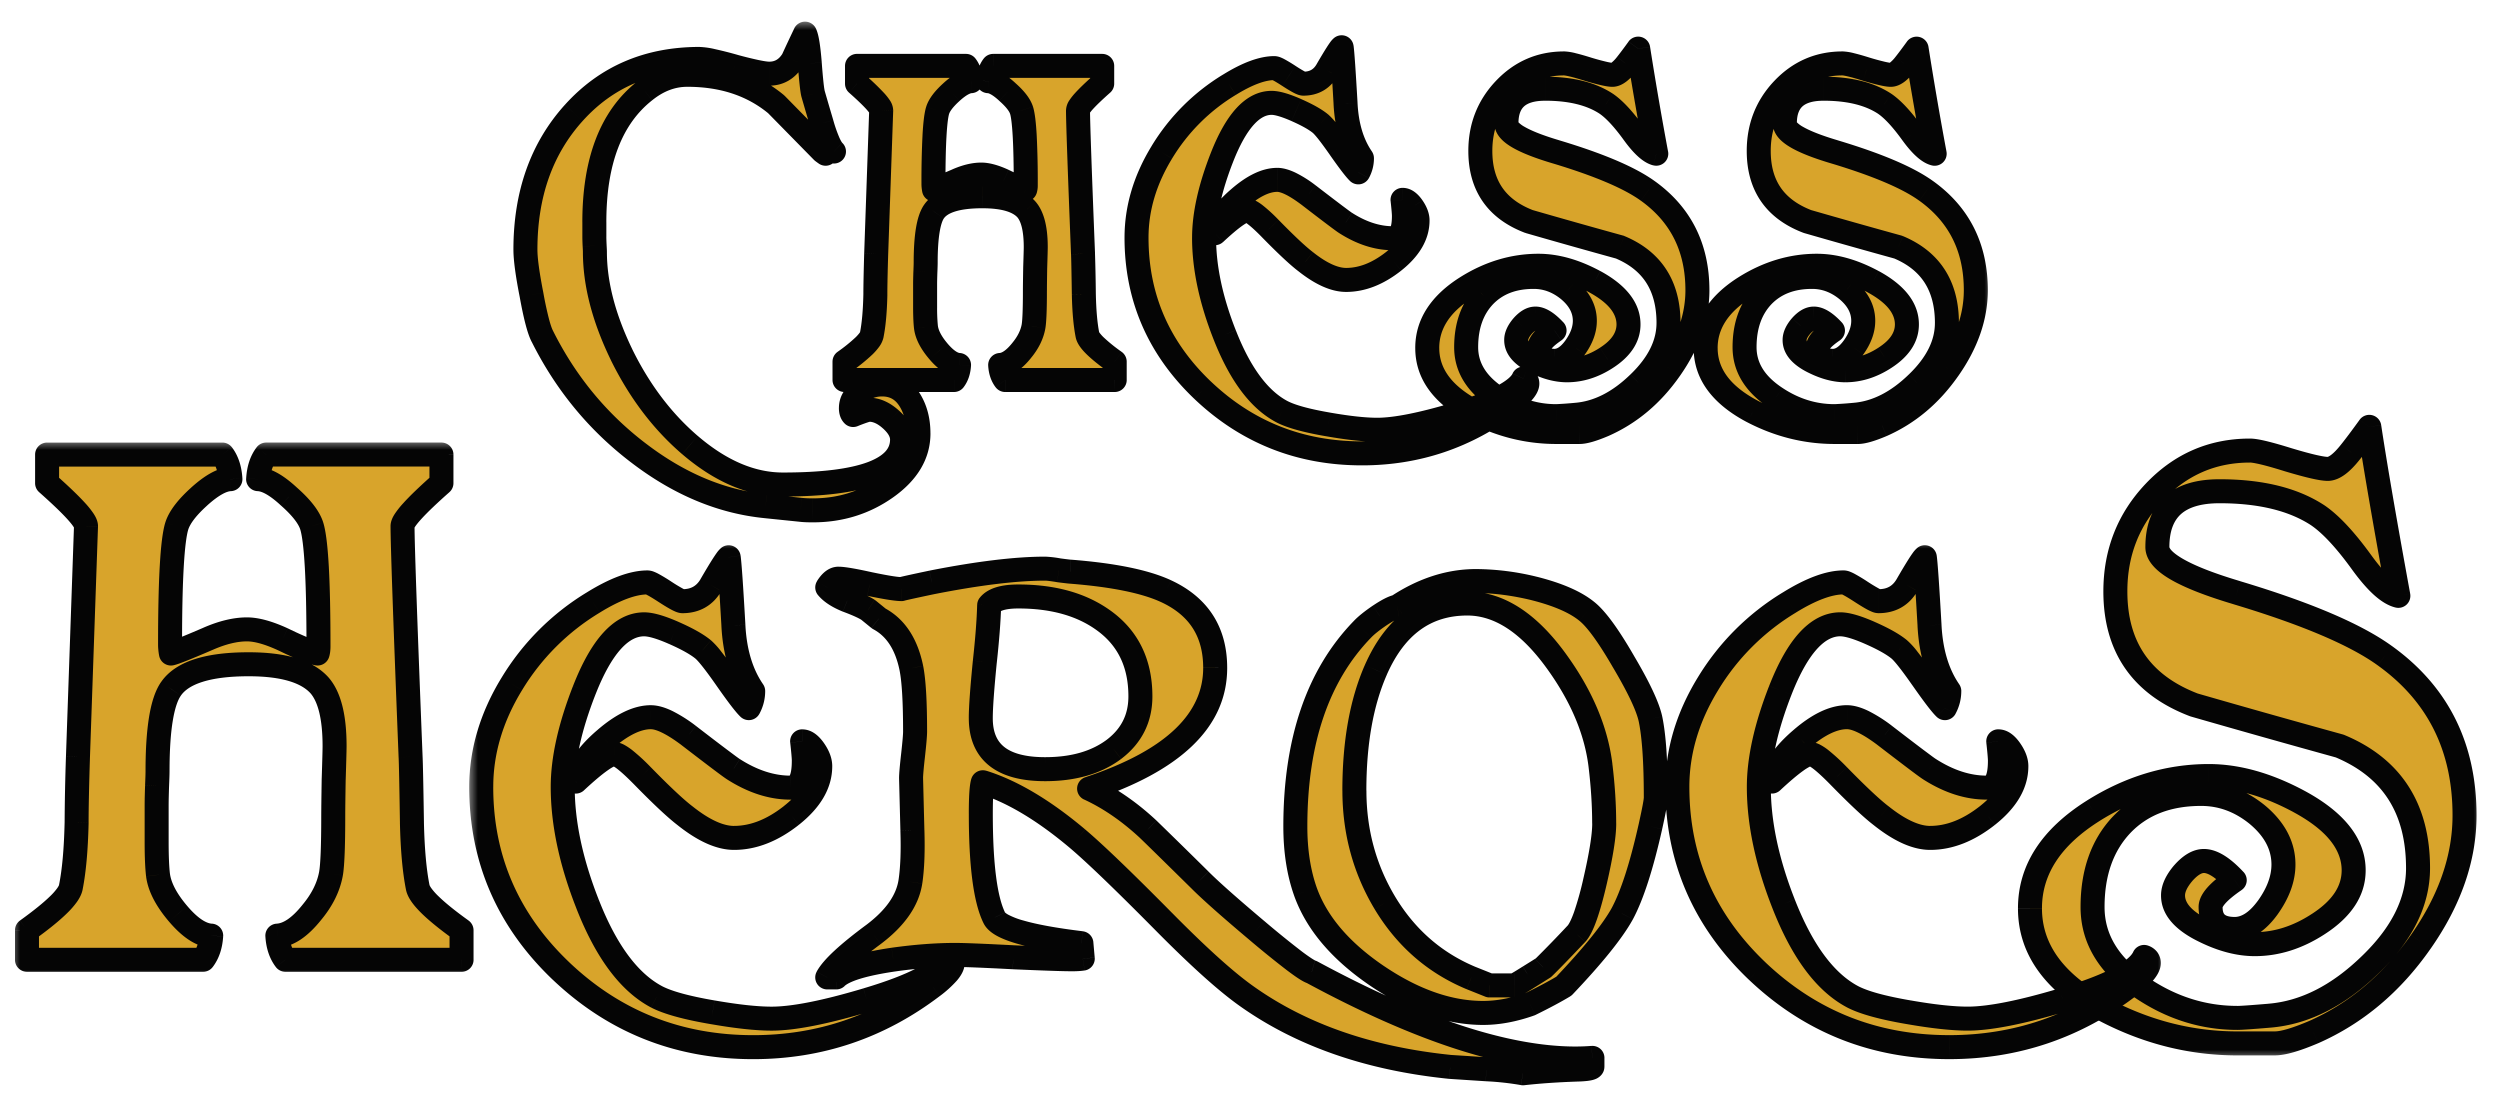
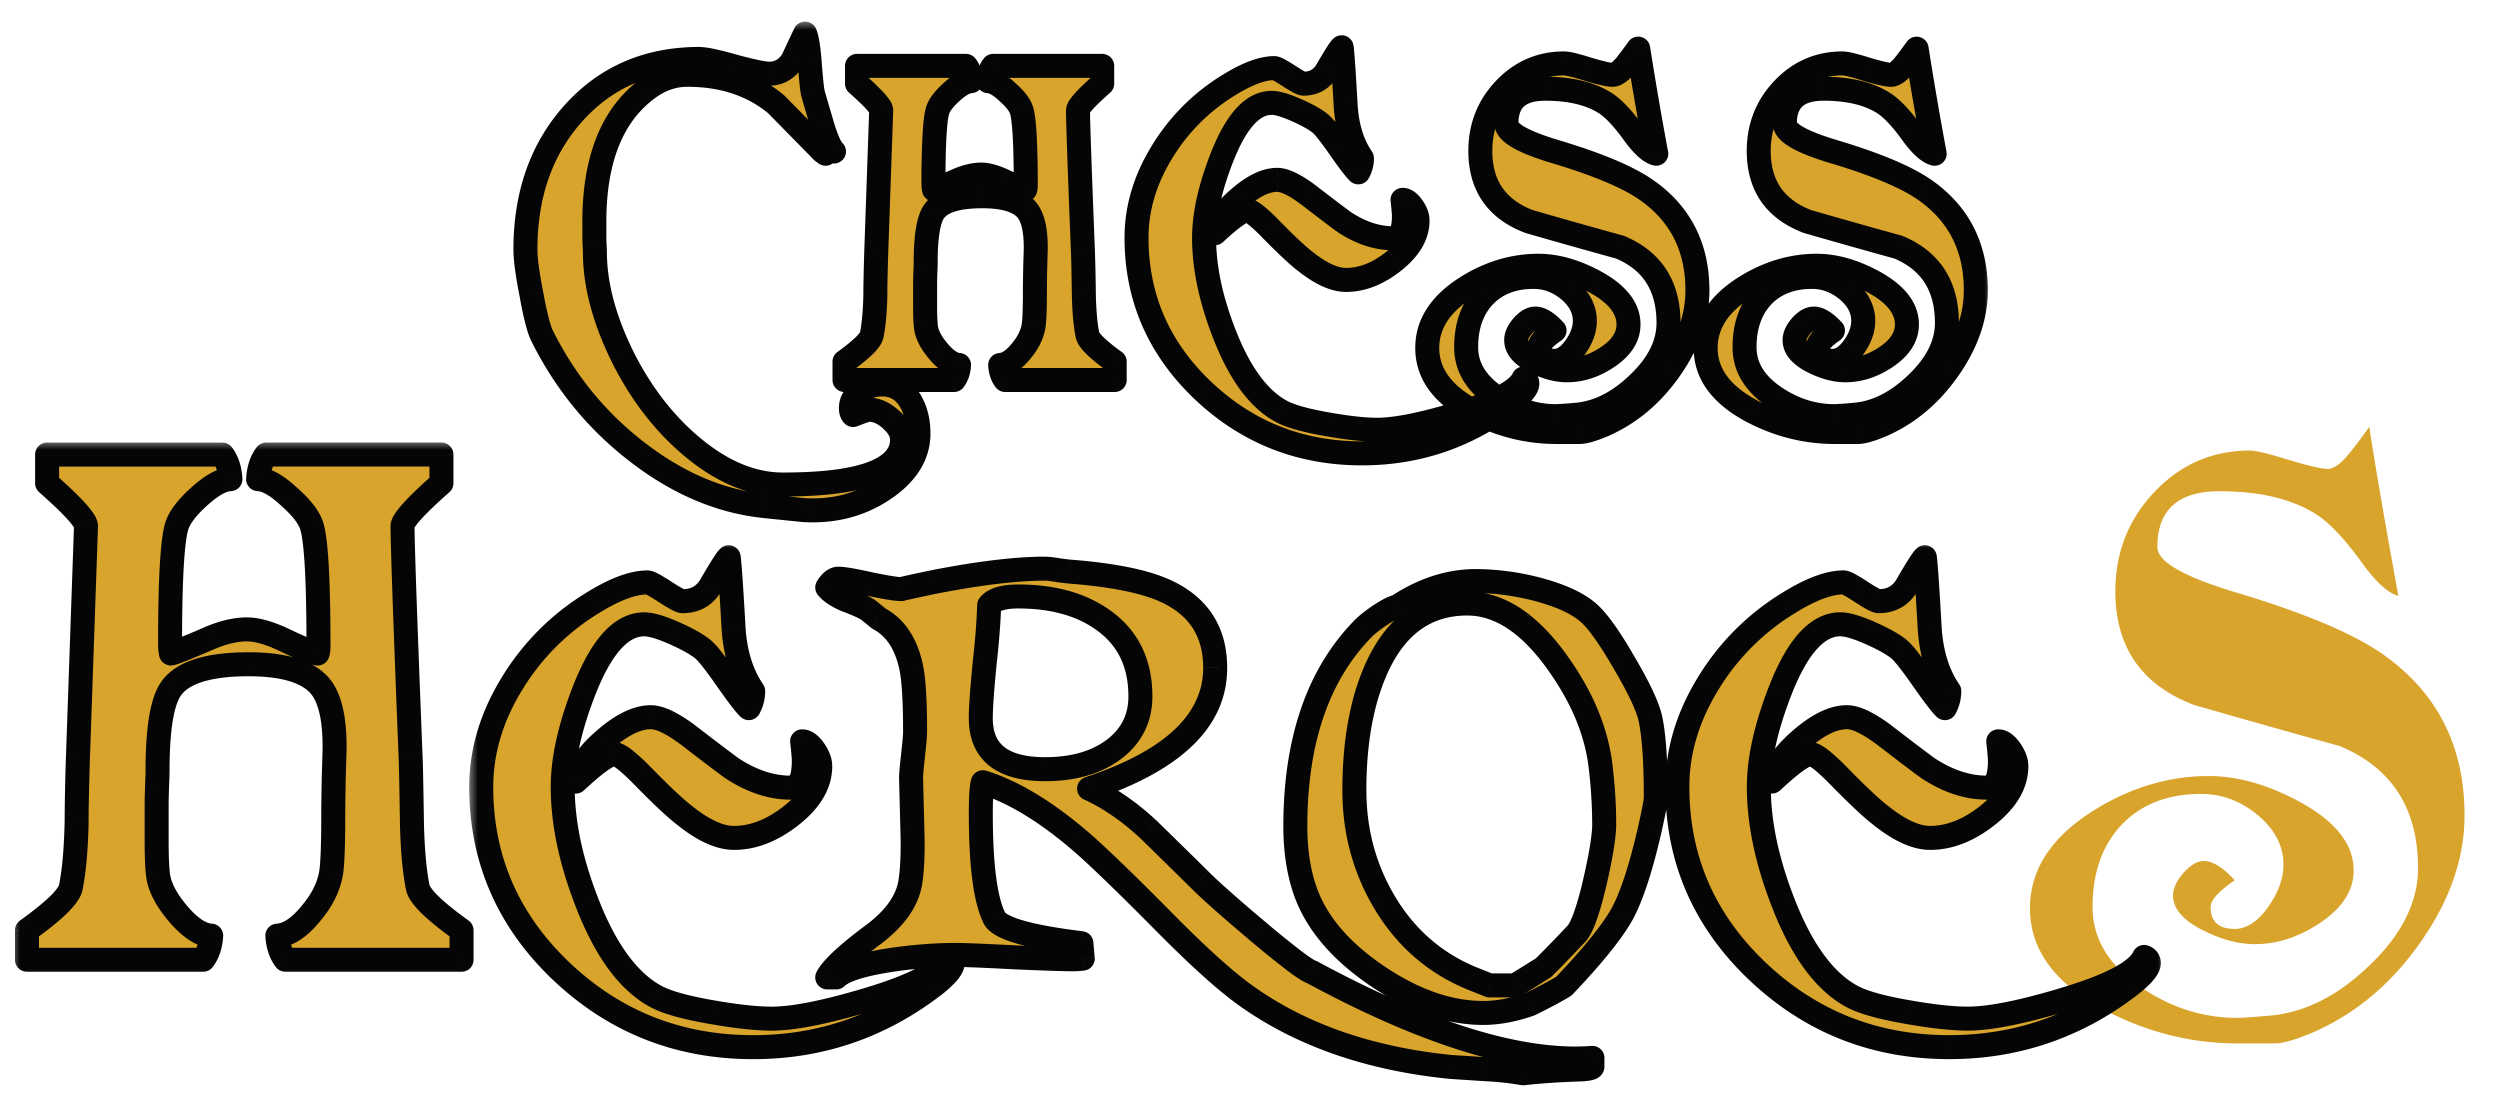
<svg xmlns="http://www.w3.org/2000/svg" width="125" height="55" fill="none">
  <g clip-path="url(#a)">
    <mask id="b" width="75" height="26" x="24.715" y="1" fill="#000" maskUnits="userSpaceOnUse">
      <path fill="#fff" d="M24.715 1h75v26h-75z" />
      <path d="M45.923 21.669q0 1.57-1.612 2.71t-3.67 1.14q-.389 0-.61-.028l-1.752-.181q-3.322-.334-6.366-2.669-3.044-2.32-4.794-5.823-.25-.473-.543-2.07-.305-1.558-.305-2.266 0-4.155 2.418-6.838 2.432-2.697 6.282-2.697.417 0 1.751.376 1.335.36 1.738.361.75 0 1.18-.695.307-.667.612-1.306.14.277.237 1.487.097 1.278.167 1.529.138.486.43 1.473.334 1.14.612 1.404a.8.8 0 0 0-.195-.028q-.055 0-.222.139a4 4 0 0 1-.153-.111l-2.321-2.363Q37.028 3.74 34.36 3.74q-1.126 0-2.127.806-2.515 1.987-2.515 6.56v.736q0 .153.013.445.014.222.014.306 0 2.391 1.335 5.142 1.347 2.738 3.419 4.517 2.307 1.974 4.642 1.974 5.961 0 5.962-2.252 0-.5-.556-1-.542-.487-1.084-.487-.152 0-.806.264-.111-.111-.111-.347 0-.514.514-.862a1.8 1.8 0 0 1 1.042-.32q.918.001 1.404.806.417.696.417 1.64M55.735 19H50.26q-.222-.293-.25-.75.515-.029 1.07-.723.487-.584.598-1.21.07-.402.07-1.792 0-.292.013-1.14.028-.861.028-1.028 0-1.335-.459-1.877-.583-.667-2.21-.667-1.89 0-2.418.765-.417.597-.417 2.557 0 .11-.014.445-.014.403-.014.639v1.112q0 .667.042 1.028.07.556.626 1.21.555.653 1.028.68-.027.459-.25.751h-5.476v-.917q1.278-.918 1.362-1.334.153-.765.18-2.016 0-.681.042-2.043l.25-7.171q0-.264-1.209-1.335v-.89H48.3q.222.293.25.765-.39.014-.973.542-.57.515-.695.918-.21.681-.209 3.669 0 .138.028.292.153-.028 1.154-.459.667-.292 1.209-.292.444 0 1.112.306.834.403 1.084.445a.7.7 0 0 0 .028-.223q0-3.057-.209-3.738-.125-.404-.709-.918-.57-.527-.959-.542.028-.473.25-.764h5.449v.89q-1.21 1.07-1.21 1.334 0 .847.25 7.171.015.223.042 2.043.029 1.251.181 2.015.084.417 1.362 1.335zm15.141-7.978q0 1.098-1.195 2.043-1.181.932-2.376.932-.876 0-2.03-.918-.584-.444-1.779-1.668-.875-.889-1.153-.889-.375 0-1.598 1.14.153-.85 1.209-1.751 1.056-.918 1.904-.918.556 0 1.556.75 1.681 1.293 1.863 1.405 1.195.764 2.362.764.556 0 .556-1.112 0-.181-.07-.806.252 0 .501.361.25.361.25.667m5.49 8.159q0 .333-.834.973-3.307 2.515-7.435 2.515-4.643 0-7.964-3.155-3.308-3.154-3.308-7.63 0-2.196 1.265-4.267a10 10 0 0 1 3.377-3.377q1.349-.834 2.252-.834.124 0 .723.39.597.388.722.388.792 0 1.182-.667.611-1.056.736-1.153.056.39.195 2.821.083 1.654.82 2.724 0 .375-.18.709-.237-.222-.946-1.237-.681-.973-.945-1.195-.39-.32-1.21-.681-.819-.362-1.236-.362-1.417 0-2.488 2.738-.89 2.28-.89 4.003 0 2.238 1.029 4.85 1.154 2.947 2.863 3.85.695.361 2.321.64 1.515.264 2.446.264 1.349 0 3.947-.779 2.947-.874 3.364-1.779.195.07.194.25m8.504-4.67q0 1.987-1.362 3.933-1.347 1.932-3.335 2.808-.82.347-1.196.347H77.81q-2.127 0-4.086-1.015-2.363-1.236-2.363-3.182 0-1.794 1.96-3.03 1.724-1.084 3.6-1.084 1.334 0 2.807.792 1.695.917 1.696 2.14 0 .96-1.099 1.668-.959.626-1.973.626-.737 0-1.557-.404-.986-.471-.986-1.111 0-.32.32-.695.333-.375.639-.375.402 0 .959.597-.75.514-.751.834 0 .681.75.681.543 0 1.029-.667.486-.681.486-1.334 0-.876-.82-1.557-.792-.64-1.737-.64-1.556 0-2.474.96-.903.958-.903 2.557 0 1.5 1.556 2.53 1.377.917 2.947.917.18 0 1-.07 1.64-.138 3.128-1.584 1.487-1.431 1.487-3.002 0-2.78-2.432-3.794-2.265-.625-4.531-1.279-2.445-.931-2.446-3.53 0-1.807 1.209-3.086 1.223-1.292 2.974-1.292.277 0 1.21.292.93.278 1.208.278.292 0 .71-.528.221-.279.583-.779.264 1.752.903 5.254-.458-.112-1.112-1-.778-1.086-1.39-1.502-1.14-.75-3.057-.75-1.932 0-1.932 1.737 0 .68 2.474 1.418 3.238.972 4.6 1.96 2.475 1.779 2.474 4.96m13.92 0q0 1.987-1.362 3.933-1.347 1.932-3.335 2.808-.82.347-1.196.347H91.73q-2.127 0-4.086-1.015-2.363-1.236-2.363-3.182 0-1.794 1.96-3.03 1.724-1.084 3.6-1.084 1.334 0 2.807.792 1.695.917 1.696 2.14 0 .96-1.098 1.668-.96.626-1.974.626-.736 0-1.557-.404-.986-.471-.986-1.111 0-.32.32-.695.333-.375.638-.375.404 0 .96.597-.75.514-.751.834 0 .681.75.681.543 0 1.029-.667.486-.681.486-1.334 0-.876-.82-1.557-.792-.64-1.737-.64-1.556 0-2.474.96-.903.958-.903 2.557 0 1.5 1.556 2.53 1.377.917 2.947.917.18 0 1-.07 1.64-.138 3.128-1.584 1.487-1.431 1.487-3.002 0-2.78-2.432-3.794-2.265-.625-4.531-1.279-2.445-.931-2.446-3.53 0-1.807 1.209-3.086 1.223-1.292 2.974-1.292.277 0 1.21.292.93.278 1.208.278.292 0 .71-.528.221-.279.583-.779.264 1.752.903 5.254-.459-.112-1.112-1-.778-1.086-1.39-1.502-1.14-.75-3.057-.75-1.932 0-1.932 1.737 0 .68 2.474 1.418 3.238.972 4.6 1.96 2.475 1.779 2.474 4.96" />
    </mask>
    <path fill="#D8A42B" d="M45.923 21.669q0 1.57-1.612 2.71t-3.67 1.14q-.389 0-.61-.028l-1.752-.181q-3.322-.334-6.366-2.669-3.044-2.32-4.794-5.823-.25-.473-.543-2.07-.305-1.558-.305-2.266 0-4.155 2.418-6.838 2.432-2.697 6.282-2.697.417 0 1.751.376 1.335.36 1.738.361.75 0 1.18-.695.307-.667.612-1.306.14.277.237 1.487.097 1.278.167 1.529.138.486.43 1.473.334 1.14.612 1.404a.8.8 0 0 0-.195-.028q-.055 0-.222.139a4 4 0 0 1-.153-.111l-2.321-2.363Q37.028 3.74 34.36 3.74q-1.126 0-2.127.806-2.515 1.987-2.515 6.56v.736q0 .153.013.445.014.222.014.306 0 2.391 1.335 5.142 1.347 2.738 3.419 4.517 2.307 1.974 4.642 1.974 5.961 0 5.962-2.252 0-.5-.556-1-.542-.487-1.084-.487-.152 0-.806.264-.111-.111-.111-.347 0-.514.514-.862a1.8 1.8 0 0 1 1.042-.32q.918.001 1.404.806.417.696.417 1.64M55.735 19H50.26q-.222-.293-.25-.75.515-.029 1.07-.723.487-.584.598-1.21.07-.402.07-1.792 0-.292.013-1.14.028-.861.028-1.028 0-1.335-.459-1.877-.583-.667-2.21-.667-1.89 0-2.418.765-.417.597-.417 2.557 0 .11-.014.445-.014.403-.014.639v1.112q0 .667.042 1.028.07.556.626 1.21.555.653 1.028.68-.027.459-.25.751h-5.476v-.917q1.278-.918 1.362-1.334.153-.765.18-2.016 0-.681.042-2.043l.25-7.171q0-.264-1.209-1.335v-.89H48.3q.222.293.25.765-.39.014-.973.542-.57.515-.695.918-.21.681-.209 3.669 0 .138.028.292.153-.028 1.154-.459.667-.292 1.209-.292.444 0 1.112.306.834.403 1.084.445a.7.7 0 0 0 .028-.223q0-3.057-.209-3.738-.125-.404-.709-.918-.57-.527-.959-.542.028-.473.25-.764h5.449v.89q-1.21 1.07-1.21 1.334 0 .847.25 7.171.015.223.042 2.043.029 1.251.181 2.015.084.417 1.362 1.335zm15.141-7.978q0 1.098-1.195 2.043-1.181.932-2.376.932-.876 0-2.03-.918-.584-.444-1.779-1.668-.875-.889-1.153-.889-.375 0-1.598 1.14.153-.85 1.209-1.751 1.056-.918 1.904-.918.556 0 1.556.75 1.681 1.293 1.863 1.405 1.195.764 2.362.764.556 0 .556-1.112 0-.181-.07-.806.252 0 .501.361.25.361.25.667m5.49 8.159q0 .333-.834.973-3.307 2.515-7.435 2.515-4.643 0-7.964-3.155-3.308-3.154-3.308-7.63 0-2.196 1.265-4.267a10 10 0 0 1 3.377-3.377q1.349-.834 2.252-.834.124 0 .723.39.597.388.722.388.792 0 1.182-.667.611-1.056.736-1.153.056.39.195 2.821.083 1.654.82 2.724 0 .375-.18.709-.237-.222-.946-1.237-.681-.973-.945-1.195-.39-.32-1.21-.681-.819-.362-1.236-.362-1.417 0-2.488 2.738-.89 2.28-.89 4.003 0 2.238 1.029 4.85 1.154 2.947 2.863 3.85.695.361 2.321.64 1.515.264 2.446.264 1.349 0 3.947-.779 2.947-.874 3.364-1.779.195.07.194.25m8.504-4.67q0 1.987-1.362 3.933-1.347 1.932-3.335 2.808-.82.347-1.196.347H77.81q-2.127 0-4.086-1.015-2.363-1.236-2.363-3.182 0-1.794 1.96-3.03 1.724-1.084 3.6-1.084 1.334 0 2.807.792 1.695.917 1.696 2.14 0 .96-1.099 1.668-.959.626-1.973.626-.737 0-1.557-.404-.986-.471-.986-1.111 0-.32.32-.695.333-.375.639-.375.402 0 .959.597-.75.514-.751.834 0 .681.75.681.543 0 1.029-.667.486-.681.486-1.334 0-.876-.82-1.557-.792-.64-1.737-.64-1.556 0-2.474.96-.903.958-.903 2.557 0 1.5 1.556 2.53 1.377.917 2.947.917.18 0 1-.07 1.64-.138 3.128-1.584 1.487-1.431 1.487-3.002 0-2.78-2.432-3.794-2.265-.625-4.531-1.279-2.445-.931-2.446-3.53 0-1.807 1.209-3.086 1.223-1.292 2.974-1.292.277 0 1.21.292.93.278 1.208.278.292 0 .71-.528.221-.279.583-.779.264 1.752.903 5.254-.458-.112-1.112-1-.778-1.086-1.39-1.502-1.14-.75-3.057-.75-1.932 0-1.932 1.737 0 .68 2.474 1.418 3.238.972 4.6 1.96 2.475 1.779 2.474 4.96m13.92 0q0 1.987-1.362 3.933-1.347 1.932-3.335 2.808-.82.347-1.196.347H91.73q-2.127 0-4.086-1.015-2.363-1.236-2.363-3.182 0-1.794 1.96-3.03 1.724-1.084 3.6-1.084 1.334 0 2.807.792 1.695.917 1.696 2.14 0 .96-1.098 1.668-.96.626-1.974.626-.736 0-1.557-.404-.986-.471-.986-1.111 0-.32.32-.695.333-.375.638-.375.404 0 .96.597-.75.514-.751.834 0 .681.75.681.543 0 1.029-.667.486-.681.486-1.334 0-.876-.82-1.557-.792-.64-1.737-.64-1.556 0-2.474.96-.903.958-.903 2.557 0 1.5 1.556 2.53 1.377.917 2.947.917.18 0 1-.07 1.64-.138 3.128-1.584 1.487-1.431 1.487-3.002 0-2.78-2.432-3.794-2.265-.625-4.531-1.279-2.445-.931-2.446-3.53 0-1.807 1.209-3.086 1.223-1.292 2.974-1.292.277 0 1.21.292.93.278 1.208.278.292 0 .71-.528.221-.279.583-.779.264 1.752.903 5.254-.459-.112-1.112-1-.778-1.086-1.39-1.502-1.14-.75-3.057-.75-1.932 0-1.932 1.737 0 .68 2.474 1.418 3.238.972 4.6 1.96 2.475 1.779 2.474 4.96" />
    <path fill="#050505" d="m44.31 24.379.347.49zm-4.28 1.111.075-.595-.013-.001zm-1.751-.18.061-.597h-.001zm-6.366-2.669.366-.476h-.002zm-4.794-5.823.536-.268-.006-.013zm-.543-2.07.59-.109v-.007zm2.113-9.104-.445-.402zm8.033-2.321-.162.577.005.002zm2.919-.334.51.316a1 1 0 0 0 .035-.066zm.611-1.306.537-.269a.6.6 0 0 0-1.078.01zm.237 1.487.598-.046v-.002zm.167 1.529-.579.16.002.005zm.43 1.473.576-.169v-.001zm.612 1.404-.146.582a.6.6 0 0 0 .56-1.017zm-.417.11-.333.5a.6.6 0 0 0 .717-.038zm-.153-.11-.428.42a1 1 0 0 0 .068.06zm-2.321-2.363.428-.42-.045-.042zm-6.574-.667.372.47.005-.003zm-2.502 7.741-.599.029v.009zm1.349 5.448-.54.262.001.003zm3.419 4.517-.391.455v.001zm10.048-1.278.401-.446v-.001zm-1.89-.223-.424.424a.6.6 0 0 0 .649.132zm.403-1.209.336.497zm2.446.486.514-.308v-.002zm.417 1.64h-.6c0 .803-.397 1.541-1.359 2.22l.347.49.346.49c1.188-.84 1.866-1.908 1.866-3.2zm-1.612 2.71-.347-.49c-.969.686-2.07 1.03-3.322 1.03v1.2c1.49 0 2.835-.415 4.015-1.25zm-3.67 1.14v-.6c-.25 0-.424-.009-.536-.023l-.075.596-.074.595c.184.023.416.032.686.032zm-.61-.027.06-.597-1.75-.181-.062.597-.062.597 1.752.18zm-1.752-.181.06-.597c-2.088-.21-4.106-1.049-6.06-2.548l-.366.476-.365.476c2.105 1.615 4.33 2.555 6.67 2.79zm-6.366-2.669.364-.477q-2.93-2.234-4.622-5.614l-.536.268-.537.268q1.811 3.624 4.968 6.033zm-4.794-5.823.53-.28c-.05-.095-.123-.29-.21-.626a18 18 0 0 1-.272-1.273l-.59.108-.59.108c.098.54.195.996.29 1.36.093.356.194.662.311.884zm-.543-2.07.59-.116c-.204-1.035-.295-1.74-.295-2.15h-1.2c0 .535.112 1.34.317 2.38zm-.305-2.266h.6c0-2.646.766-4.775 2.264-6.436l-.446-.402-.446-.402c-1.726 1.915-2.572 4.345-2.572 7.24zm2.418-6.838.446.402c1.5-1.663 3.428-2.499 5.836-2.499v-1.2c-2.725 0-4.985.963-6.727 2.895zm6.282-2.697v.6c.071 0 .234.02.52.081q.412.088 1.069.272l.162-.577.163-.578a19 19 0 0 0-1.142-.29 4 4 0 0 0-.772-.108zm1.751.376-.157.579q.676.184 1.137.28c.293.06.557.102.758.102v-1.2c-.069 0-.229-.018-.514-.078a19 19 0 0 1-1.067-.262zm1.738.361v.6c.729 0 1.306-.358 1.69-.979l-.51-.316-.509-.316c-.19.306-.4.411-.671.411zm1.18-.695.546.25q.304-.663.608-1.297l-.542-.26-.54-.258q-.309.645-.617 1.315zm.612-1.306-.536.268c-.005-.01.004.008.021.075q.024.094.051.262.054.337.103.93l.598-.048.598-.048q-.049-.617-.113-1.023c-.04-.246-.093-.5-.185-.685zm.237 1.487-.599.045q.05.645.093 1.041c.027.247.056.465.094.603l.579-.16.578-.16-.007-.032-.015-.087a8 8 0 0 1-.037-.294 32 32 0 0 1-.088-1.002zm.167 1.529-.577.165q.14.49.432 1.478l.575-.17.576-.17a182 182 0 0 1-.43-1.468zm.43 1.473-.575.168q.171.591.345.992c.108.25.244.504.429.679l.413-.435.413-.435c.006.005-.01-.008-.042-.062a2 2 0 0 1-.113-.226 7 7 0 0 1-.294-.85zm.612 1.404.145-.582a1.4 1.4 0 0 0-.34-.046v1.2h.006l.043.01zm-.195-.028v-.6a.7.7 0 0 0-.265.055 1 1 0 0 0-.136.07c-.07.045-.14.099-.205.153l.384.46.384.462.064-.052-.03.014a.536.536 0 0 1-.196.037zm-.222.139.333-.5-.126-.091-.36.48-.36.48c.073.054.136.1.18.13zm-.153-.111.428-.42-2.321-2.364-.428.42-.428.421L40.7 7.996zm-2.321-2.363.383-.462c-1.31-1.085-2.935-1.611-4.83-1.611v1.2c1.662 0 3.002.456 4.064 1.335zM34.36 3.74v-.6c-.907 0-1.745.328-2.503.939l.376.467.377.467c.576-.464 1.155-.673 1.75-.673zm-2.127.806-.372-.471c-1.875 1.481-2.744 3.88-2.744 7.03h1.2c0-2.946.809-4.92 2.288-6.088zm-2.515 6.56h-.6v.736h1.2v-.736zm0 .736h-.6q0 .176.014.474l.6-.029.599-.028a10 10 0 0 1-.014-.417zm.013.445-.598.038c.009.15.012.234.012.268h1.2c0-.077-.006-.197-.015-.343zm.014.306h-.6c0 1.706.476 3.51 1.395 5.404l.54-.262.54-.261c-.861-1.776-1.275-3.4-1.275-4.881zm1.335 5.142L30.54 18c.93 1.89 2.118 3.463 3.567 4.707l.39-.455.392-.455c-1.313-1.127-2.405-2.566-3.272-4.327zm3.419 4.517-.39.456c1.613 1.38 3.294 2.118 5.032 2.118v-1.2c-1.376 0-2.79-.579-4.252-1.83zm4.642 1.974v.6c2.008 0 3.586-.187 4.683-.602.553-.209 1.022-.489 1.356-.868.345-.39.523-.86.523-1.382h-1.2c0 .23-.07.416-.222.588-.163.184-.44.373-.88.54-.89.336-2.294.524-4.26.524zm5.962-2.252h.6c0-.573-.32-1.056-.755-1.446l-.401.446-.401.445c.307.277.357.461.357.555zm-.556-1 .4-.447c-.432-.389-.93-.64-1.484-.64v1.2c.169 0 .394.073.683.333zm-1.084-.487v-.6c-.16 0-.341.055-.465.096q-.23.076-.566.212l.225.556.225.556a8 8 0 0 1 .49-.184q.086-.028.122-.036c.033-.007.014 0-.031 0zm-.806.264.424-.424c.04.04.058.08.064.099.005.016 0 .012 0-.022h-1.2c0 .237.055.54.288.771zm-.111-.347h.6c0-.1.033-.218.25-.365l-.336-.497-.336-.497c-.469.317-.778.774-.778 1.359zm.514-.862.336.497c.216-.146.446-.217.706-.217v-1.2c-.5 0-.964.143-1.378.423zm1.042-.32v.6c.395 0 .671.153.89.517l.514-.31.514-.31c-.43-.712-1.09-1.097-1.918-1.097zm1.404.806-.514.31c.213.355.33.79.33 1.33h1.2c0-.72-.159-1.377-.502-1.948zM55.736 19v.6a.6.6 0 0 0 .6-.6zm-5.477 0-.477.364a.6.6 0 0 0 .477.236zm-.25-.75-.032-.6a.6.6 0 0 0-.567.636zm1.07-.723-.46-.384-.008.009zm.598-1.21.59.106.001-.003zm.083-2.932-.6-.02v.01zm-.43-2.905.458-.387-.007-.008zm-4.629.098.492.343.002-.002zm-.43 3.002-.6-.025v.004zm.027 2.78-.596.068v.006zm.626 1.209.456-.39zm1.028.68.599.037a.6.6 0 0 0-.564-.636zm-.25.751v.6a.6.6 0 0 0 .477-.236zm-5.476 0h-.6a.6.6 0 0 0 .6.6zm0-.917-.35-.488a.6.6 0 0 0-.25.488zm1.362-1.334.588.117zm.18-2.016.6.014v-.014zm.042-2.043-.6-.02v.002zm.25-7.171.6.02v-.02zm-1.209-1.335h-.6a.6.6 0 0 0 .203.45zm0-.89v-.6a.6.6 0 0 0-.6.601zm5.449.001.477-.364a.6.6 0 0 0-.477-.236zm.25.764.021.6a.6.6 0 0 0 .578-.635zm-.973.542.402.446zm-.695.918-.573-.178v.002zm-.18 3.96-.591.108a.6.6 0 0 0 .698.483zm1.153-.458.237.551.003-.001zm2.32.014.262-.54-.011-.005zm1.085.445-.099.591a.6.6 0 0 0 .668-.402zm-.18-3.961.573-.176v-.002zm-.71-.918-.407.44.01.01zm-.959-.542-.599-.035a.6.6 0 0 0 .578.635zm.25-.764v-.6a.6.6 0 0 0-.477.236zm5.449 0h.6a.6.6 0 0 0-.6-.6zm0 .89.397.449a.6.6 0 0 0 .203-.45zm-.96 8.505-.599.024v.014zm.042 2.043-.6.01v.004zm.181 2.015.588-.117zm1.362 1.335h.6a.6.6 0 0 0-.25-.488zm0 .917v-.6H50.26v1.2h5.476zm-5.476 0 .477-.364c-.06-.078-.115-.206-.128-.423l-.599.037-.599.036c.024.394.135.767.372 1.078zm-.25-.75.032.599c.604-.033 1.103-.443 1.507-.947l-.469-.375-.468-.375c-.338.422-.552.494-.634.498zm1.07-.723.461.384c.378-.454.632-.95.728-1.488l-.591-.105-.59-.105c-.054.295-.198.605-.469.93zm.598-1.21.591.103c.057-.33.078-.982.078-1.895h-1.2c0 .94-.025 1.483-.06 1.69zm.07-1.792h.6q0-.283.013-1.13l-.6-.01-.6-.01q-.014.849-.014 1.15zm.013-1.14.6.02c.018-.57.028-.925.028-1.048h-1.2c0 .099-.009.43-.028 1.009zm.028-1.028h.6c0-.923-.151-1.733-.6-2.264l-.459.387-.458.388c.163.192.317.632.317 1.489zm-.459-1.877.452-.395c-.569-.65-1.538-.872-2.661-.872v1.2c1.044 0 1.548.223 1.758.463zm-2.21-.667v-.6c-.664 0-1.247.067-1.73.22-.484.152-.906.405-1.181.804l.493.34.494.342c.077-.112.234-.24.556-.343.323-.102.773-.163 1.369-.163zm-2.418.765-.492-.344c-.216.31-.338.729-.413 1.185-.076.47-.112 1.045-.112 1.716h1.2c0-.636.034-1.14.097-1.523.064-.396.15-.602.212-.691zm-.417 2.557h-.6c0 .06-.004.195-.013.42l.6.025.599.025c.01-.22.014-.381.014-.47zm-.014.445-.6-.021q-.014.409-.014.66h1.2q0-.22.014-.619zm-.014.639h-.6v1.112h1.2v-1.112zm0 1.112h-.6c0 .452.014.822.046 1.097l.596-.069.596-.068a9 9 0 0 1-.038-.96zm.042 1.028-.595.075c.066.533.355 1.043.764 1.523l.457-.389.456-.388c-.332-.39-.46-.687-.486-.895zm.626 1.21-.457.388c.398.468.88.858 1.45.892l.035-.6.035-.598c-.06-.004-.263-.068-.607-.471zm1.028.68-.599-.036c-.013.217-.069.345-.128.423l.477.364.477.364c.237-.311.348-.684.372-1.078zm-.25.751v-.6h-5.476v1.2h5.476zm-5.476 0h.6v-.917h-1.2V19zm0-.917.35.487a9 9 0 0 0 1.05-.85 3 3 0 0 0 .336-.386 1.25 1.25 0 0 0 .214-.468l-.588-.117L43 16.63c.009-.046.02-.045-.019.011a2 2 0 0 1-.195.22 8 8 0 0 1-.91.733zm1.362-1.334.588.117c.112-.558.174-1.269.193-2.12l-.6-.013-.6-.013c-.018.817-.077 1.45-.17 1.91zm.18-2.016h.6q0-.666.042-2.024l-.6-.019-.6-.018q-.04 1.366-.041 2.061zm.042-2.043.6.021.25-7.171-.6-.021-.6-.021-.25 7.171zm.25-7.171h.6a.95.95 0 0 0-.172-.51 3 3 0 0 0-.285-.359 13 13 0 0 0-.954-.915l-.398.45-.397.449c.397.351.68.624.86.822.09.1.142.168.168.207.043.067-.021 0-.021-.144zm-1.209-1.335h.6v-.89h-1.2v.89zm0-.89v.601H48.3v-1.2H42.85zm5.449.001-.478.364c.058.075.115.205.129.436l.599-.036.599-.035c-.024-.4-.133-.78-.372-1.093zm.25.764-.022-.6c-.487.018-.95.332-1.354.697l.403.445.402.445c.174-.157.315-.259.425-.32a1 1 0 0 1 .125-.057c.029-.01.042-.01.042-.01zm-.973.542-.402-.445c-.404.364-.734.76-.866 1.185l.573.178.573.178c.035-.112.168-.329.524-.65zm-.695.918-.574-.176c-.093.305-.147.792-.181 1.4a45 45 0 0 0-.054 2.445h1.2q0-1.484.052-2.378c.035-.615.085-.967.13-1.116zm-.209 3.669h-.6q.001.199.038.399l.59-.107.59-.108a1 1 0 0 1-.018-.184zm.028.292.108.59a3 3 0 0 0 .479-.161q.3-.12.804-.337l-.237-.551-.237-.551q-.498.214-.774.324a6 6 0 0 1-.213.08c-.062.023-.064.02-.037.015zm1.154-.459.24.55c.394-.172.714-.242.969-.242v-1.2c-.467 0-.954.125-1.45.342zm1.209-.292v.6c.172 0 .45.063.862.251l.25-.545.25-.546c-.479-.219-.94-.36-1.362-.36zm1.112.306-.261.54q.426.206.721.328c.182.075.37.143.525.168l.099-.591.099-.592c.002 0-.018-.003-.071-.021a3 3 0 0 1-.196-.074 12 12 0 0 1-.655-.298zm1.084.445.57.19a1.3 1.3 0 0 0 .058-.413h-1.2l-.003.051q0 .005 0 0l.006-.018zm.028-.223h.6a47 47 0 0 0-.053-2.497c-.035-.617-.089-1.111-.182-1.417l-.574.176-.574.175c.046.149.096.505.131 1.133q.051.91.052 2.43zm-.209-3.738.573-.178c-.133-.43-.473-.827-.885-1.19l-.397.45-.396.45c.366.323.499.538.532.646zM50.37 4.6l.408-.44c-.396-.367-.855-.684-1.345-.701l-.022.6-.021.599s.012 0 .04.01q.042.013.12.055c.107.06.244.161.413.317zm-.959-.542.6.036c.013-.23.07-.36.128-.436l-.477-.364-.478-.364c-.239.314-.348.693-.372 1.093zm.25-.764v.6h5.449v-1.2h-5.448zm5.449 0h-.6v.89h1.2v-.89zm0 .89-.398-.45c-.409.362-.73.669-.954.915a3 3 0 0 0-.285.36.95.95 0 0 0-.172.509h1.2c0 .143-.065.21-.022.144a2 2 0 0 1 .168-.207c.18-.198.463-.47.86-.822zM53.9 5.518h-.6c0 .58.085 2.988.251 7.195l.6-.024.6-.024c-.168-4.224-.25-6.598-.25-7.147zm.25 7.171-.598.038c.008.13.022.79.04 2.014l.6-.009.6-.009a90 90 0 0 0-.043-2.071zm.042 2.043-.6.014c.02.85.081 1.561.193 2.12l.588-.119.588-.117c-.092-.461-.15-1.094-.169-1.911zm.181 2.015-.588.118c.037.185.126.343.214.468.092.13.207.259.336.385.259.253.613.537 1.05.851l.35-.487.35-.488a8 8 0 0 1-.91-.733 2 2 0 0 1-.195-.22c-.04-.056-.028-.057-.019-.011zm1.362 1.335h-.6V19h1.2v-.917zm13.946-5.018.372.472zm-4.406.014.374-.47-.01-.007zm-1.779-1.668.43-.419-.002-.001zm-2.751.25-.59-.106a.6.6 0 0 0 .999.546zm1.209-1.75.39.456.003-.004zm3.46-.167.366-.476-.006-.004zm1.863 1.404.323-.506-.009-.005zm2.849-1.154v-.6a.6.6 0 0 0-.596.666zm.5.361-.493.342zm4.906 9.799.364.477.001-.001zm-15.399-.64-.414.434v.001zM58.09 7.617l.512.313.001-.001zm3.377-3.377.313.512.003-.002zm2.975-.445-.328.503zm1.904-.278.518.303v-.002zm.736-1.153.594-.085a.6.6 0 0 0-.962-.389zm.195 2.821.599-.03V5.15zm.82 2.724h.6a.6.6 0 0 0-.106-.34zm-.18.709-.412.437a.6.6 0 0 0 .939-.151zm-.946-1.237.492-.344zm-.945-1.195.386-.46-.005-.004zm-1.21-.681.243-.55zM61.093 7.88l-.559-.218zm.139 8.854.559-.22zm2.863 3.85-.28.53.003.002zm2.321.639.103-.591h-.002zm6.393-.515-.17-.575h-.002zm3.364-1.779.202-.564a.6.6 0 0 0-.747.313zm-5.296-7.908h-.6c0 .485-.255 1.01-.967 1.573l.372.47.372.471c.882-.697 1.423-1.534 1.423-2.514zm-1.195 2.043-.371-.47c-.71.559-1.375.802-2.005.802v1.2c.963 0 1.882-.378 2.748-1.06zm-2.376.932v-.6c-.383 0-.927-.208-1.656-.787l-.374.47-.373.469c.809.643 1.618 1.048 2.403 1.048zm-2.03-.918.364-.477c-.351-.267-.917-.795-1.713-1.61l-.43.42-.429.419c.798.816 1.417 1.4 1.845 1.726zm-1.779-1.668.428-.42a8 8 0 0 0-.787-.722 2.3 2.3 0 0 0-.34-.224 1 1 0 0 0-.454-.123v1.2c-.097 0-.14-.033-.1-.012a1 1 0 0 1 .16.11c.162.123.382.324.666.612zm-1.153-.889v-.6c-.197 0-.375.07-.503.131-.139.068-.284.16-.433.265-.297.213-.656.518-1.071.905l.409.439.409.439c.4-.373.715-.638.95-.806.118-.084.203-.134.26-.162.068-.033.051-.01-.021-.01zm-1.598 1.14.59.106c.066-.367.35-.838 1.009-1.402l-.39-.455-.39-.456c-.75.64-1.272 1.337-1.41 2.1zm1.209-1.751.393.453c.661-.575 1.159-.77 1.51-.77v-1.2c-.777 0-1.55.415-2.297 1.064zm1.904-.918v.6c.059 0 .188.023.406.128.213.103.475.267.79.503l.36-.48.36-.48a6 6 0 0 0-.989-.624c-.3-.144-.615-.247-.927-.247zm1.556.75-.365.476q.841.648 1.31 1.001c.298.224.513.383.603.438l.315-.51.314-.511c.002 0-.009-.006-.038-.027l-.106-.076-.365-.272a184 184 0 0 1-1.302-.994zm1.863 1.405-.323.505c.872.558 1.77.859 2.686.859v-1.2c-.642 0-1.319-.209-2.04-.67zm2.362.764v.6c.198 0 .398-.051.577-.17.174-.117.295-.276.377-.44.155-.31.202-.7.202-1.102h-1.2c0 .34-.045.506-.075.566-.011.021-.006.001.03-.023a.2.2 0 0 1 .09-.031zm.556-1.112h.6c0-.16-.027-.465-.073-.872l-.596.066-.596.066c.047.426.065.66.065.74zm-.07-.806v.6a.2.2 0 0 1-.078-.013q-.028-.012-.022-.01a.3.3 0 0 1 .035.033q.03.03.073.093l.493-.342.494-.341c-.196-.283-.52-.62-.994-.62zm.501.361-.493.342c.126.182.143.286.143.325h1.2c0-.368-.15-.709-.356-1.008zm5.74 8.826h-.6c0-.068.02-.1.013-.086a.6.6 0 0 1-.077.105c-.1.117-.272.276-.535.477l.365.477.365.476a5 5 0 0 0 .716-.649c.158-.184.353-.463.353-.8zm-.834.973-.363-.478c-2.101 1.598-4.453 2.393-7.072 2.393v1.2c2.884 0 5.49-.882 7.799-2.638zm-7.435 2.515v-.6c-2.943 0-5.45-.994-7.55-2.99l-.414.435-.413.435c2.328 2.211 5.13 3.32 8.377 3.32zm-7.964-3.155.414-.434c-2.09-1.993-3.122-4.38-3.122-7.196h-1.2c0 3.152 1.173 5.85 3.494 8.064zm-3.308-7.63h.6c0-1.342.385-2.657 1.177-3.954l-.512-.313-.512-.312c-.895 1.464-1.353 2.993-1.353 4.58zm1.265-4.267.513.312a9.4 9.4 0 0 1 3.177-3.177l-.313-.512-.313-.512a10.6 10.6 0 0 0-3.577 3.578zm3.377-3.377.316.51c.866-.536 1.5-.744 1.936-.744v-1.2c-.77 0-1.636.348-2.567.924zm2.252-.834v.6a.5.5 0 0 1-.115-.014q-.023-.007-.016-.004.016.005.09.044.147.078.436.266l.328-.503.327-.503a8 8 0 0 0-.523-.317 2 2 0 0 0-.212-.102.9.9 0 0 0-.315-.067zm.723.39-.328.502q.308.201.523.317.106.059.212.102c.051.02.172.067.315.067v-1.2c.061 0 .103.011.115.014l.016.005a1 1 0 0 1-.09-.044 7 7 0 0 1-.436-.267zm.722.388v.6c.735 0 1.33-.33 1.7-.964l-.518-.303-.519-.302c-.148.255-.341.37-.663.37zm1.182-.667.519.3q.302-.522.476-.793.088-.137.132-.197c.045-.062.032-.032-.022.01l-.369-.473-.368-.474a1.2 1.2 0 0 0-.209.228q-.078.107-.175.26-.195.306-.504.839zm.736-1.153-.594.085c.033.227.096 1.132.19 2.77l.599-.034.599-.034c-.092-1.605-.158-2.58-.2-2.872zm.195 2.821-.6.03c.06 1.184.356 2.207.925 3.034l.495-.34.494-.34c-.413-.6-.663-1.392-.715-2.414zm.82 2.724h-.6c0 .15-.035.288-.109.423l.528.286.528.286q.252-.467.253-.995zm-.18.709.41-.437c-.102-.096-.38-.45-.864-1.144l-.492.344-.492.344c.46.658.813 1.13 1.026 1.33zm-.946-1.237.492-.344q-.346-.495-.598-.813a3.6 3.6 0 0 0-.453-.497l-.386.459-.387.459c.038.032.13.127.285.323q.22.279.555.757zm-.945-1.195.38-.464c-.322-.265-.783-.518-1.347-.766l-.242.549-.242.549c.529.233.873.434 1.07.595zm-1.21-.681.243-.55c-.555-.244-1.067-.412-1.48-.412v1.2c.144 0 .458.074.996.31zm-1.236-.362v-.6c-.69 0-1.283.34-1.775.881-.484.533-.902 1.294-1.272 2.239l.559.218.559.219c.344-.88.697-1.489 1.042-1.869.338-.371.631-.488.887-.488zm-2.488 2.738-.559-.218c-.61 1.562-.93 2.973-.93 4.221h1.2c0-1.05.272-2.308.848-3.784zm-.89 4.003h-.6c0 1.583.364 3.276 1.07 5.07l.559-.22.558-.22c-.665-1.688-.986-3.23-.986-4.63zm1.029 4.85-.559.22c.79 2.018 1.816 3.46 3.142 4.16l.28-.53.28-.53c-.953-.504-1.836-1.628-2.584-3.538zm2.863 3.85-.277.533c.551.286 1.404.511 2.497.698l.101-.591.101-.592c-1.075-.184-1.77-.385-2.145-.58zm2.321.64-.103.59c1.025.18 1.879.274 2.55.274v-1.2c-.572 0-1.35-.082-2.344-.255zm2.446.264v.6c.99 0 2.375-.282 4.12-.804l-.173-.575-.172-.574c-1.721.515-2.968.753-3.775.753zm3.947-.779.171.576c1-.297 1.814-.605 2.424-.928.586-.31 1.088-.686 1.313-1.175l-.544-.252-.545-.25c-.052.113-.25.334-.785.617-.511.27-1.24.55-2.205.837zm3.364-1.779-.202.566a.36.36 0 0 1-.204-.315h1.2c0-.174-.05-.36-.175-.522a.9.9 0 0 0-.417-.293zm7.336-.486-.491-.344zm-3.335 2.808.234.552.008-.003zm-6.45-.668-.278.532.003.001zm-.402-6.212-.32-.508zm6.407-.292.285-.528zm.598 3.808L80 17.384l-.002.002zm-3.53.222.264-.538-.005-.003zm-.668-1.806-.448-.399-.009.01zm1.599.222.339.495a.6.6 0 0 0 .1-.904zm1.028.848.485.353.003-.004zm-.334-2.89.384-.463-.007-.005zm-4.21.319-.434-.415-.004.003zm.653 5.087.332-.5-.002-.001zm3.947.847.05.598zm3.127-1.584-.416-.432-.003.002zm-.945-6.796.23-.554a1 1 0 0 0-.07-.025zm-4.531-1.279-.214.56.048.017zm-1.237-6.616-.436-.412zm4.183-1-.18.572.009.003zm1.918-.25-.468-.375-.003.003zm.584-.779.593-.09a.6.6 0 0 0-1.08-.261zm.903 5.254-.141.583a.6.6 0 0 0 .732-.69zm-1.112-1-.487.35.004.004zm-1.39-1.502.339-.496-.008-.005zM77.797 7.59l.173-.575h-.002zm4.6 1.96-.352.485.002.001zm2.474 4.96h-.6c0 1.18-.402 2.374-1.253 3.59l.491.344.492.344c.964-1.378 1.47-2.807 1.47-4.277zm-1.362 3.934-.492-.343c-.841 1.205-1.87 2.066-3.085 2.601l.242.55.242.549c1.434-.632 2.63-1.643 3.585-3.014zm-3.335 2.808-.234-.553c-.548.232-.845.3-.962.3v1.2c.385 0 .883-.164 1.43-.395zm-1.196.347v-.6H77.81v1.2h1.167zm-1.167 0v-.6q-1.975.002-3.81-.947l-.276.532-.276.533c1.388.719 2.845 1.082 4.362 1.082zm-4.086-1.015.278-.531c-1.461-.765-2.04-1.659-2.04-2.651h-1.2c0 1.601.995 2.83 2.683 3.714zm-2.363-3.182h.6c0-.93.49-1.772 1.68-2.523l-.32-.507-.32-.508c-1.423.899-2.24 2.076-2.24 3.538zm1.96-3.03.32.508c1.061-.668 2.151-.992 3.28-.992v-1.2c-1.374 0-2.684.398-3.92 1.176zm3.6-1.084v.6c.768 0 1.606.228 2.523.72l.284-.528.284-.528c-1.048-.564-2.08-.864-3.092-.864zm2.807.792-.286.528c1.057.572 1.382 1.127 1.382 1.612h1.2c0-1.145-.807-2.016-2.01-2.668zm1.696 2.14h-.6c0 .366-.194.758-.824 1.164l.326.504.325.504c.834-.538 1.373-1.258 1.373-2.172zm-1.099 1.668-.327-.502c-.555.361-1.1.528-1.646.528v1.2c.807 0 1.577-.251 2.301-.723zm-1.973.626v-.6c-.38 0-.808-.104-1.292-.342l-.265.538-.264.539c.61.3 1.219.465 1.821.465zm-1.557-.404.26-.54c-.607-.291-.646-.51-.646-.571h-1.2c0 .79.618 1.313 1.327 1.653zM75.81 17h.6c0-.011.007-.108.176-.306l-.457-.39-.457-.388c-.257.302-.462.668-.462 1.084zm.32-.695.448.398a.8.8 0 0 1 .182-.162c.034-.02.034-.011.009-.011v-1.2c-.46 0-.823.278-1.088.576zm.639-.375v.6c-.015 0 .022-.005.123.058.1.062.233.172.396.348l.44-.409.439-.409c-.383-.411-.857-.789-1.398-.789zm.959.597-.34-.495c-.268.184-.499.37-.67.56-.155.173-.341.437-.341.769h1.2c0 .119-.06.138.034.033.08-.089.224-.213.456-.372zm-.751.834h-.6c0 .335.095.692.384.955.279.253.637.326.966.326v-1.2c-.17 0-.187-.04-.16-.015.015.014.02.026.02.025a.3.3 0 0 1-.01-.091zm.75.681v.6c.638 0 1.138-.398 1.514-.914l-.485-.353-.485-.354c-.272.374-.458.421-.543.421zm1.029-.667.488.349c.377-.527.598-1.092.598-1.683h-1.2c0 .279-.102.604-.374.985zm.486-1.334h.6c0-.801-.385-1.478-1.036-2.018l-.384.461-.383.462c.442.367.603.728.603 1.095zm-.82-1.557.377-.467c-.626-.505-1.336-.772-2.114-.772v1.2c.482 0 .93.159 1.36.506zm-1.737-.64v-.6c-1.17 0-2.163.367-2.907 1.145l.433.415.434.414c.479-.5 1.135-.773 2.04-.773zm-2.474.96-.436-.412c-.729.774-1.067 1.785-1.067 2.969h1.2c0-.947.264-1.64.74-2.146zm-.903 2.557h-.6c0 1.252.666 2.264 1.826 3.03l.33-.5.331-.501c-.916-.605-1.287-1.28-1.287-2.029zm1.556 2.53-.332.499c1.01.673 2.107 1.018 3.279 1.018v-1.2c-.922 0-1.79-.267-2.614-.817zm2.947.917v.6c.152 0 .516-.026 1.051-.072l-.05-.598-.051-.598a19 19 0 0 1-.95.068zm1-.07.051.598c1.265-.107 2.43-.717 3.495-1.752l-.418-.43-.419-.43c-.918.892-1.837 1.338-2.76 1.416zm3.128-1.584.416.432c1.07-1.03 1.67-2.177 1.67-3.434h-1.2c0 .837-.39 1.691-1.302 2.57zm1.487-3.002h.6c0-1.015-.223-1.913-.703-2.662-.482-.752-1.195-1.31-2.098-1.686l-.231.554-.231.553c.717.3 1.22.713 1.55 1.226.33.516.513 1.176.513 2.015zm-2.432-3.794.16-.579a416 416 0 0 1-4.525-1.277l-.166.577-.166.577q2.268.654 4.537 1.28zm-4.531-1.279.213-.56c-.727-.278-1.23-.661-1.555-1.13s-.504-1.07-.504-1.84h-1.2c0 .962.227 1.815.718 2.524.49.708 1.21 1.223 2.114 1.567zm-2.446-3.53h.6c0-1.056.347-1.936 1.045-2.673l-.436-.413-.436-.412c-.915.967-1.373 2.145-1.373 3.498zm1.209-3.086.436.413c.704-.744 1.538-1.105 2.538-1.105v-1.2c-1.335 0-2.483.5-3.41 1.48zm2.974-1.292v.6s.024 0 .082.01q.082.014.219.046.274.066.729.208l.18-.572.179-.573q-.476-.15-.807-.23a2.7 2.7 0 0 0-.582-.09zm1.21.292-.172.575q.475.142.805.218c.205.047.41.085.575.085v-1.2l-.022-.002-.064-.008a3 3 0 0 1-.22-.045 12 12 0 0 1-.731-.198zm1.208.278v.6c.278 0 .51-.124.682-.251.176-.131.342-.307.498-.506l-.47-.371-.472-.372a1.6 1.6 0 0 1-.273.287c-.065.048-.048.013.035.013zm.71-.528.468.374q.236-.296.601-.801l-.486-.352-.486-.351q-.359.494-.566.755zm.583-.779-.593.09q.266 1.766.906 5.272l.59-.108.59-.108a188 188 0 0 1-.9-5.235zm.903 5.254.142-.583c-.016-.004-.097-.034-.248-.169a4 4 0 0 1-.522-.604l-.484.355-.483.355c.231.316.46.582.687.786.22.198.477.373.767.443zm-1.112-1 .488-.35c-.532-.742-1.045-1.31-1.54-1.648l-.337.496-.338.496c.32.218.735.651 1.24 1.355zm-1.39-1.502.33-.501c-.89-.586-2.037-.85-3.387-.85v1.2c1.207 0 2.098.238 2.728.652zm-3.057-.75v-.6c-.722 0-1.375.16-1.85.588-.487.438-.682 1.06-.682 1.749h1.2c0-.47.128-.716.284-.857.17-.152.482-.28 1.048-.28zm-1.932 1.737h-.6c0 .307.142.558.307.743.162.183.378.337.613.472.473.271 1.143.528 1.983.778l.171-.575.171-.576c-.81-.24-1.376-.466-1.728-.668a1.3 1.3 0 0 1-.314-.229c-.041-.046-.003-.025-.003.055zm2.474 1.418-.173.574c2.146.645 3.599 1.275 4.421 1.871l.352-.486.352-.486c-.993-.72-2.608-1.396-4.78-2.048zm4.6 1.96-.35.486c1.484 1.068 2.224 2.536 2.224 4.475h1.2c0-2.305-.91-4.144-2.723-5.449zm15.032 8.894-.491-.344zm-3.335 2.808.234.552.008-.003zm-6.45-.668-.278.532.003.001zm-.402-6.212-.32-.508zm6.407-.292.285-.528h-.001zm.598 3.808-.326-.504-.002.002zm-3.53.222.264-.538-.005-.003zm-.668-1.806-.448-.399-.008.01zm1.599.222.339.495a.6.6 0 0 0 .1-.904zm1.028.848.485.353.003-.004zm-.334-2.89.384-.463-.007-.005zm-4.21.319-.434-.415-.004.003zm.653 5.087.332-.5-.002-.001zm3.947.847.05.598zm3.127-1.584-.416-.432-.002.002zm-.945-6.796.23-.554a1 1 0 0 0-.07-.025zm-4.531-1.279-.214.56.048.017zm-1.237-6.616-.436-.412zm4.183-1-.18.572.009.003zm1.918-.25-.468-.375-.003.003zm.584-.779.593-.09a.6.6 0 0 0-1.08-.261zm.903 5.254-.141.583a.6.6 0 0 0 .731-.69zm-1.112-1-.487.35.004.004zm-1.39-1.502.339-.496-.008-.005zM91.717 7.59l.173-.575h-.002zm4.6 1.96-.352.485.002.001zm2.474 4.96h-.6c0 1.18-.402 2.374-1.253 3.59l.491.344.492.344c.964-1.378 1.47-2.807 1.47-4.277zm-1.362 3.934-.492-.343c-.841 1.205-1.87 2.066-3.085 2.601l.242.55.242.549c1.434-.632 2.63-1.643 3.585-3.014zm-3.335 2.808-.234-.553c-.548.232-.846.3-.962.3v1.2c.385 0 .883-.164 1.43-.395zm-1.196.347v-.6H91.73v1.2h1.167zm-1.167 0v-.6q-1.975.002-3.81-.947l-.276.532-.276.533c1.388.719 2.845 1.082 4.362 1.082zm-4.086-1.015.278-.531c-1.461-.765-2.04-1.659-2.04-2.651h-1.2c0 1.601.995 2.83 2.683 3.714zm-2.363-3.182h.6c0-.93.49-1.772 1.68-2.523l-.32-.507-.32-.508c-1.423.899-2.24 2.076-2.24 3.538zm1.96-3.03.32.508c1.061-.668 2.151-.992 3.28-.992v-1.2c-1.374 0-2.683.398-3.92 1.176zm3.6-1.084v.6c.768 0 1.606.228 2.523.72l.284-.528.284-.528c-1.048-.564-2.08-.864-3.092-.864zm2.807.792-.286.528c1.057.572 1.382 1.127 1.382 1.612h1.2c0-1.145-.807-2.016-2.01-2.668zm1.696 2.14h-.6c0 .366-.194.758-.824 1.164l.326.504.325.504c.834-.538 1.373-1.258 1.373-2.172zm-1.098 1.668-.328-.502c-.555.361-1.1.528-1.646.528v1.2c.807 0 1.577-.251 2.301-.723zm-1.974.626v-.6c-.38 0-.808-.104-1.292-.342l-.265.538-.264.539c.61.3 1.219.465 1.82.465zm-1.557-.404.26-.54c-.607-.291-.646-.51-.646-.571h-1.2c0 .79.618 1.313 1.327 1.653zM89.73 17h.6c0-.011.008-.108.176-.306l-.457-.39-.457-.388c-.257.302-.462.668-.462 1.084zm.32-.695.448.398a.8.8 0 0 1 .182-.162c.034-.02.034-.011.008-.011v-1.2c-.458 0-.822.278-1.087.576zm.638-.375v.6c-.014 0 .023-.005.124.058.1.062.232.172.396.348l.44-.409.439-.409c-.383-.411-.857-.789-1.398-.789zm.96.597-.34-.495c-.268.184-.499.37-.67.56-.155.173-.341.437-.341.769h1.2c0 .119-.06.138.034.033.08-.089.224-.213.456-.372zm-.751.834h-.6c0 .335.095.692.384.955.279.253.637.326.966.326v-1.2c-.17 0-.187-.04-.16-.015.015.014.02.026.02.025a.3.3 0 0 1-.01-.091zm.75.681v.6c.638 0 1.138-.398 1.514-.914l-.485-.353-.485-.354c-.272.374-.458.421-.543.421zm1.029-.667.488.349c.377-.527.598-1.092.598-1.683h-1.2c0 .279-.102.604-.374.985zm.486-1.334h.6c0-.801-.385-1.478-1.036-2.018l-.384.461-.383.462c.442.367.603.728.603 1.095zm-.82-1.557.377-.467c-.626-.505-1.336-.772-2.114-.772v1.2c.482 0 .93.159 1.36.506zm-1.737-.64v-.6c-1.17 0-2.163.367-2.907 1.145l.433.415.434.414c.479-.5 1.135-.773 2.04-.773zm-2.474.96-.436-.412c-.729.774-1.067 1.785-1.067 2.969h1.2c0-.947.264-1.64.74-2.146zm-.903 2.557h-.6c0 1.252.666 2.264 1.826 3.03l.33-.5.331-.501c-.916-.605-1.287-1.28-1.287-2.029zm1.556 2.53-.332.499c1.01.673 2.107 1.018 3.279 1.018v-1.2c-.922 0-1.79-.267-2.614-.817zm2.947.917v.6c.152 0 .516-.026 1.051-.072l-.05-.598-.051-.598a19 19 0 0 1-.95.068zm1-.07.051.598c1.265-.107 2.43-.717 3.495-1.752l-.418-.43-.419-.43c-.918.892-1.837 1.338-2.76 1.416zm3.128-1.584.416.432c1.07-1.03 1.67-2.177 1.67-3.434h-1.2c0 .837-.39 1.691-1.302 2.57zm1.487-3.002h.6c0-1.015-.223-1.913-.703-2.662-.482-.752-1.195-1.31-2.098-1.686l-.231.554-.231.553c.717.3 1.22.713 1.55 1.226.33.516.513 1.176.513 2.015zm-2.432-3.794.16-.579a416 416 0 0 1-4.525-1.277l-.166.577-.166.577q2.269.654 4.537 1.28zm-4.531-1.279.213-.56c-.727-.278-1.23-.661-1.555-1.13s-.504-1.07-.504-1.84h-1.2c0 .962.227 1.815.718 2.524.49.708 1.21 1.223 2.114 1.567zm-2.446-3.53h.6c0-1.056.347-1.936 1.045-2.673l-.436-.413-.436-.412c-.915.967-1.373 2.145-1.373 3.498zm1.209-3.086.436.413c.704-.744 1.538-1.105 2.538-1.105v-1.2c-1.335 0-2.483.5-3.41 1.48zm2.974-1.292v.6s.024 0 .082.01q.082.014.219.046.274.066.729.208l.18-.572.179-.573q-.476-.15-.807-.23a2.7 2.7 0 0 0-.582-.09zm1.21.292-.172.575q.475.142.805.218c.205.047.41.085.575.085v-1.2l-.022-.002-.064-.008a3 3 0 0 1-.22-.045 12 12 0 0 1-.731-.198zm1.208.278v.6c.278 0 .51-.124.682-.251.176-.131.342-.307.498-.506l-.47-.371-.472-.372a1.6 1.6 0 0 1-.273.287c-.065.048-.048.013.035.013zm.71-.528.468.374q.236-.296.601-.801l-.486-.352-.486-.351q-.359.494-.566.755zm.583-.779-.593.09q.266 1.766.906 5.272l.59-.108.59-.108a189 189 0 0 1-.9-5.235zm.903 5.254.142-.583c-.016-.004-.097-.034-.248-.169a4 4 0 0 1-.522-.604l-.484.355-.483.355c.231.316.46.582.687.786.22.198.477.373.767.443zm-1.112-1 .488-.35c-.533-.742-1.045-1.31-1.54-1.648l-.337.496-.338.496c.32.218.735.651 1.24 1.355zm-1.39-1.502.33-.501c-.89-.586-2.037-.85-3.387-.85v1.2c1.207 0 2.098.238 2.728.652zm-3.057-.75v-.6c-.722 0-1.375.16-1.85.588-.487.438-.682 1.06-.682 1.749h1.2c0-.47.128-.716.284-.857.17-.152.482-.28 1.048-.28zm-1.932 1.737h-.6c0 .307.142.558.306.743.163.183.379.337.614.472.473.271 1.143.528 1.983.778l.171-.575.171-.576c-.81-.24-1.376-.466-1.728-.668a1.3 1.3 0 0 1-.314-.229c-.041-.046-.003-.025-.003.055zm2.474 1.418-.173.574c2.146.645 3.599 1.275 4.421 1.871l.352-.486.352-.486c-.993-.72-2.608-1.396-4.78-2.048zm4.6 1.96-.35.486c1.485 1.068 2.224 2.536 2.224 4.475h1.2c0-2.305-.91-4.144-2.723-5.449z" mask="url(#b)" />
    <mask id="c" width="24" height="27" x=".5" y="21.989" fill="#000" maskUnits="userSpaceOnUse">
      <path fill="#fff" d="M.5 21.989h24v27H.5z" />
      <path d="M23.078 47.99H14.27q-.357-.47-.402-1.208.827-.045 1.721-1.162.783-.939.961-1.945.112-.648.112-2.884 0-.47.023-1.833.045-1.386.044-1.654 0-2.146-.737-3.018-.939-1.073-3.555-1.073-3.04 0-3.89 1.23-.67.96-.67 4.113 0 .178-.022.715-.023.648-.023 1.028v1.789q0 1.073.067 1.654.112.894 1.006 1.945.895 1.05 1.654 1.095-.044.738-.402 1.207H1.349v-1.475q2.058-1.476 2.191-2.146.246-1.23.29-3.242 0-1.095.068-3.286L4.3 26.306q0-.426-1.945-2.146v-1.431h8.763q.358.47.403 1.23-.627.021-1.565.871-.917.827-1.118 1.476-.335 1.095-.335 5.901 0 .224.045.47.245-.045 1.855-.738 1.073-.47 1.945-.47.716 0 1.788.492 1.342.647 1.744.716.044-.136.044-.358 0-4.918-.335-6.013-.201-.649-1.14-1.476-.916-.85-1.542-.872.045-.759.402-1.23h8.763v1.432q-1.945 1.721-1.945 2.146 0 1.364.402 11.534.023.358.067 3.286.045 2.012.291 3.242.135.67 2.19 2.146z" />
    </mask>
    <path fill="#D8A42B" d="M23.078 47.99H14.27q-.357-.47-.402-1.208.827-.045 1.721-1.162.783-.939.961-1.945.112-.648.112-2.884 0-.47.023-1.833.045-1.386.044-1.654 0-2.146-.737-3.018-.939-1.073-3.555-1.073-3.04 0-3.89 1.23-.67.96-.67 4.113 0 .178-.022.715-.023.648-.023 1.028v1.789q0 1.073.067 1.654.112.894 1.006 1.945.895 1.05 1.654 1.095-.044.738-.402 1.207H1.349v-1.475q2.058-1.476 2.191-2.146.246-1.23.29-3.242 0-1.095.068-3.286L4.3 26.306q0-.426-1.945-2.146v-1.431h8.763q.358.47.403 1.23-.627.021-1.565.871-.917.827-1.118 1.476-.335 1.095-.335 5.901 0 .224.045.47.245-.045 1.855-.738 1.073-.47 1.945-.47.716 0 1.788.492 1.342.647 1.744.716.044-.136.044-.358 0-4.918-.335-6.013-.201-.649-1.14-1.476-.916-.85-1.542-.872.045-.759.402-1.23h8.763v1.432q-1.945 1.721-1.945 2.146 0 1.364.402 11.534.023.358.067 3.286.045 2.012.291 3.242.135.67 2.19 2.146z" />
    <path fill="#050505" d="M23.078 47.99v.6a.6.6 0 0 0 .6-.6zm-8.808 0-.477.363a.6.6 0 0 0 .477.236zm-.402-1.208-.033-.599a.6.6 0 0 0-.566.635zm1.721-1.162-.46-.384-.008.009zm.961-1.945.591.105v-.003zm.134-4.717-.6-.02v.01zm-.693-4.672.459-.388-.007-.007zm-7.443.157.492.343.001-.002zm-.693 4.828-.6-.025v.004zm.044 4.47-.596.07v.005zm1.006 1.946.457-.39zm1.654 1.095.6.036a.6.6 0 0 0-.564-.635zm-.402 1.207v.6a.6.6 0 0 0 .477-.236zm-8.808 0h-.6a.6.6 0 0 0 .6.6zm0-1.475L1 46.026a.6.6 0 0 0-.25.488zm2.191-2.146.589.117zm.29-3.242.6.014v-.014zm.068-3.286-.6-.02v.002zM4.3 26.306l.6.02v-.02zM2.355 24.16h-.6a.6.6 0 0 0 .203.449zm0-1.431v-.6a.6.6 0 0 0-.6.6zm8.763 0 .477-.364a.6.6 0 0 0-.477-.236zm.403 1.23.021.599a.6.6 0 0 0 .578-.635zm-1.565.871.402.446zm-1.118 1.476-.573-.178v.002zm-.29 6.37-.59.108a.6.6 0 0 0 .697.483zm1.855-.737.237.551.003-.001zm3.733.022.261-.54-.01-.005zm1.744.716-.099.591a.6.6 0 0 0 .668-.402zm-.29-6.371.573-.176v-.002zm-1.14-1.476-.409.44.011.01zm-1.543-.872-.6-.035a.6.6 0 0 0 .578.635zm.402-1.23v-.6a.6.6 0 0 0-.477.237zm8.763 0h.6a.6.6 0 0 0-.6-.6zm0 1.432.398.449a.6.6 0 0 0 .202-.45zm-1.543 13.68-.6.024.002.014zm.067 3.286-.6.01v.004zm.291 3.242.588-.118zm2.19 2.146h.6a.6.6 0 0 0-.25-.488zm0 1.475v-.6H14.27v1.2h8.808zm-8.807 0 .478-.363c-.15-.197-.257-.477-.281-.88l-.6.036-.598.036c.035.581.197 1.106.524 1.535zm-.402-1.207.032.6c.812-.045 1.528-.6 2.158-1.387l-.469-.375-.468-.375c-.563.704-.995.922-1.286.938zm1.721-1.162.461.384c.575-.69.95-1.432 1.091-2.224l-.59-.105-.591-.105c-.098.55-.364 1.104-.832 1.666zm.961-1.945.592.102c.085-.493.12-1.509.12-2.986h-1.2c0 1.504-.039 2.41-.103 2.782zm.112-2.884h.6q0-.46.022-1.823l-.6-.01-.6-.01q-.021 1.364-.022 1.843zm.023-1.833.6.02c.029-.92.044-1.483.044-1.674h-1.2c0 .166-.014.706-.044 1.635zm.044-1.654h.6c0-1.464-.244-2.655-.88-3.406l-.458.388-.457.388c.348.411.595 1.232.595 2.63zm-.737-3.018.451-.395c-.805-.92-2.223-1.278-4.006-1.278v1.2c1.704 0 2.656.358 3.103.868zm-3.555-1.073v-.6c-1.048 0-1.945.105-2.673.335-.73.23-1.328.6-1.71 1.154l.494.34.493.342c.184-.267.517-.512 1.085-.691.568-.18 1.332-.28 2.311-.28zm-3.89 1.23-.492-.344c-.3.431-.486 1.04-.603 1.756q-.177 1.096-.175 2.7h1.2c0-1.032.055-1.865.16-2.507.107-.656.256-1.052.403-1.262zm-.67 4.113h-.6c0 .104-.007.33-.022.69l.6.025.599.025c.015-.355.023-.606.023-.74zm-.022.715-.6-.02q-.023.652-.023 1.048h1.2q0-.364.022-1.007zM7.832 40.3h-.6v1.789h1.2V40.3zm0 1.789h-.6c0 .722.023 1.3.071 1.723l.596-.07.596-.068c-.04-.353-.063-.877-.063-1.585zm.067 1.654-.595.074c.095.759.51 1.514 1.144 2.26l.457-.39.457-.388c-.558-.655-.813-1.197-.867-1.63zm1.006 1.945-.457.389c.624.732 1.315 1.26 2.076 1.305l.035-.599.036-.599c-.253-.015-.664-.217-1.233-.885zm1.654 1.095-.598-.036c-.025.403-.131.683-.281.88l.477.363.477.364c.327-.43.49-.954.524-1.535zm-.402 1.207v-.6H1.349v1.2h8.808zm-8.808 0h.6v-1.475H.75v1.475zm0-1.475L1.7 47c.697-.5 1.25-.944 1.646-1.333a4.2 4.2 0 0 0 .498-.569c.127-.18.24-.387.286-.613l-.589-.118-.588-.118c0-.003-.011.047-.09.158a3 3 0 0 1-.356.403c-.334.327-.832.731-1.506 1.215zm2.191-2.146.589.117c.173-.868.271-1.987.302-3.345l-.6-.014-.6-.013c-.03 1.325-.125 2.366-.28 3.137zm.29-3.242h.6q0-1.08.068-3.267l-.6-.019-.6-.018a118 118 0 0 0-.067 3.304zm.068-3.286.6.021.402-11.534-.6-.021-.6-.021-.402 11.534zM4.3 26.306h.6c0-.259-.13-.485-.218-.62a4.4 4.4 0 0 0-.423-.532c-.347-.382-.852-.865-1.506-1.444l-.398.45-.397.449q.961.852 1.411 1.35c.152.168.25.293.306.38.074.114.025.084.025-.033zM2.355 24.16h.6v-1.431h-1.2v1.43zm0-1.431v.6h8.763v-1.2H2.355zm8.763 0-.477.364c.148.194.256.479.28.9l.6-.035.599-.035c-.035-.591-.195-1.126-.524-1.558zm.403 1.23-.022-.6c-.645.023-1.305.447-1.946 1.026l.403.445.402.445c.612-.553.995-.71 1.184-.717zm-1.565.871-.402-.445c-.635.573-1.106 1.154-1.289 1.743l.573.178.573.177c.086-.275.36-.678.947-1.207zm-1.118 1.476-.574-.176c-.135.443-.22 1.185-.276 2.165q-.085 1.5-.085 3.912h1.2q0-2.395.083-3.844c.056-.988.138-1.595.226-1.882zm-.335 5.901h-.6q0 .285.054.577l.59-.107.59-.108a2 2 0 0 1-.034-.362zm.045.47.107.59c.154-.028.413-.125.701-.24q.476-.189 1.284-.537l-.237-.551-.237-.551q-.802.345-1.253.524-.226.09-.357.136c-.099.035-.127.04-.116.038zm1.855-.738.24.55c.665-.291 1.23-.42 1.705-.42v-1.2c-.687 0-1.419.185-2.186.52zm1.945-.47v.6c.352 0 .856.125 1.538.438l.25-.546.25-.545c-.749-.343-1.437-.547-2.038-.547zm1.788.492-.261.54q.68.33 1.14.518c.292.12.56.215.766.25l.099-.592.098-.592a3 3 0 0 1-.508-.176 20 20 0 0 1-1.073-.488zm1.744.716.569.19c.058-.176.075-.367.075-.548h-1.2q0 .082-.006.127-.007.044-.008.04zm.044-.358h.6q0-2.468-.084-3.996c-.056-.997-.141-1.75-.277-2.193l-.574.176-.574.175c.088.287.17.901.227 1.909q.082 1.479.082 3.929zm-.335-6.013.573-.178c-.184-.594-.667-1.176-1.316-1.748l-.397.45-.396.45c.602.531.88.933.963 1.203zm-1.14-1.476.408-.44c-.627-.581-1.28-1.008-1.929-1.031l-.021.6-.022.599c.187.007.561.16 1.156.712zm-1.542-.872.599.036c.024-.422.133-.707.28-.901l-.477-.364-.477-.364c-.33.432-.49.967-.524 1.558zm.402-1.23v.6h8.763v-1.2h-8.763zm8.763 0h-.6v1.432h1.2v-1.431zm0 1.432-.398-.45c-.654.58-1.16 1.062-1.505 1.444a4.4 4.4 0 0 0-.424.532c-.088.135-.218.361-.218.62h1.2c0 .117-.049.147.025.033.056-.087.154-.212.306-.38.302-.333.769-.781 1.412-1.35zm-1.945 2.146h-.6c0 .924.135 4.786.403 11.558l.6-.024.599-.023c-.269-6.79-.402-10.618-.402-11.511zm.402 11.534-.598.038c.013.22.036 1.294.066 3.258l.6-.01.6-.009c-.03-1.94-.053-3.057-.069-3.314zm.067 3.286-.6.014c.03 1.358.13 2.477.303 3.346l.588-.118.588-.118c-.154-.77-.25-1.812-.279-3.137zm.291 3.242-.588.117c.045.227.158.435.285.614.13.185.3.375.498.57.396.388.95.833 1.646 1.332l.35-.487.35-.488c-.675-.484-1.172-.888-1.506-1.215a3 3 0 0 1-.357-.403c-.079-.111-.09-.161-.09-.158zm2.19 2.146h-.6v1.475h1.2v-1.475z" mask="url(#c)" />
    <mask id="d" width="24" height="33" x="100.186" y="19.989" fill="#000" maskUnits="userSpaceOnUse">
      <path fill="#fff" d="M100.186 19.989h24v33h-24z" />
      <path d="M123.227 40.769q0 3.196-2.191 6.326-2.168 3.108-5.365 4.516-1.319.558-1.922.559h-1.878q-3.42 0-6.572-1.632-3.8-1.99-3.8-5.12 0-2.883 3.151-4.873 2.772-1.743 5.79-1.743 2.146 0 4.516 1.274 2.727 1.475 2.727 3.442 0 1.543-1.766 2.683-1.542 1.006-3.174 1.006-1.185 0-2.504-.648-1.587-.76-1.587-1.789 0-.514.514-1.117.537-.604 1.028-.604.65 0 1.543.961-1.207.828-1.207 1.342 0 1.095 1.207 1.095.871 0 1.654-1.073.782-1.095.782-2.146 0-1.41-1.319-2.504-1.273-1.028-2.794-1.028-2.503 0-3.979 1.542-1.453 1.543-1.453 4.114 0 2.413 2.504 4.068 2.213 1.475 4.739 1.475.29 0 1.609-.112 2.639-.223 5.03-2.548 2.392-2.302 2.392-4.828 0-4.47-3.912-6.103a664 664 0 0 1-7.287-2.057q-3.935-1.496-3.935-5.678 0-2.905 1.945-4.962 1.967-2.08 4.784-2.08.447 0 1.945.47 1.497.447 1.944.447.47 0 1.141-.85.357-.446.938-1.251.426 2.816 1.453 8.45-.737-.18-1.788-1.61-1.252-1.743-2.235-2.414-1.833-1.207-4.918-1.207-3.108 0-3.108 2.794 0 1.095 3.98 2.28 5.208 1.566 7.399 3.152 3.98 2.862 3.979 7.98" />
    </mask>
    <path fill="#D8A42B" d="M123.227 40.769q0 3.196-2.191 6.326-2.168 3.108-5.365 4.516-1.319.558-1.922.559h-1.878q-3.42 0-6.572-1.632-3.8-1.99-3.8-5.12 0-2.883 3.151-4.873 2.772-1.743 5.79-1.743 2.146 0 4.516 1.274 2.727 1.475 2.727 3.442 0 1.543-1.766 2.683-1.542 1.006-3.174 1.006-1.185 0-2.504-.648-1.587-.76-1.587-1.789 0-.514.514-1.117.537-.604 1.028-.604.65 0 1.543.961-1.207.828-1.207 1.342 0 1.095 1.207 1.095.871 0 1.654-1.073.782-1.095.782-2.146 0-1.41-1.319-2.504-1.273-1.028-2.794-1.028-2.503 0-3.979 1.542-1.453 1.543-1.453 4.114 0 2.413 2.504 4.068 2.213 1.475 4.739 1.475.29 0 1.609-.112 2.639-.223 5.03-2.548 2.392-2.302 2.392-4.828 0-4.47-3.912-6.103a664 664 0 0 1-7.287-2.057q-3.935-1.496-3.935-5.678 0-2.905 1.945-4.962 1.967-2.08 4.784-2.08.447 0 1.945.47 1.497.447 1.944.447.47 0 1.141-.85.357-.446.938-1.251.426 2.816 1.453 8.45-.737-.18-1.788-1.61-1.252-1.743-2.235-2.414-1.833-1.207-4.918-1.207-3.108 0-3.108 2.794 0 1.095 3.98 2.28 5.208 1.566 7.399 3.152 3.98 2.862 3.979 7.98" />
-     <path fill="#050505" d="m121.036 47.095-.491-.344h-.001zm-5.365 4.516.234.552.008-.003zm-10.372-1.073-.279.531.003.002zm-.649-9.993-.319-.508h-.001zm10.306-.47.285-.527h-.001zm.961 6.126-.325-.504-.003.001zm-5.678.358.265-.539-.006-.003zm-1.073-2.906-.449-.4-.008.01zm2.571.357.339.495a.6.6 0 0 0 .1-.904zm1.654 1.364.485.353.003-.005zm-.537-4.65.384-.461-.007-.006zm-6.773.514-.433-.414-.004.003zm1.051 8.182.333-.5h-.002zm6.348 1.363.051.598zm5.03-2.548-.416-.432-.002.002zm-1.52-10.931.231-.554a1 1 0 0 0-.071-.025zm-7.287-2.057-.214.561.047.016zm-1.99-10.64-.436-.413zm6.729-1.61-.18.573.008.002zm3.085-.402-.469-.375-.002.003zm.938-1.252.594-.09a.6.6 0 0 0-1.08-.261zm1.453 8.45-.141.583a.6.6 0 0 0 .732-.69zm-1.788-1.61-.487.35.003.005zm-2.235-2.414.338-.496-.008-.005zm-4.046 3.867.172-.574h-.001zm7.399 3.152-.352.486.002.002zm3.979 7.98h-.6c0 1.986-.678 3.977-2.082 5.983l.491.344.492.344c1.517-2.167 2.299-4.394 2.299-6.67zm-2.191 6.327-.492-.343c-1.388 1.989-3.093 3.419-5.115 4.31l.242.549.242.549c2.24-.987 4.112-2.568 5.615-4.722zm-5.365 4.516-.234-.553c-.88.373-1.42.511-1.688.511v1.2c.536 0 1.277-.233 2.156-.606zm-1.922.559v-.6h-1.878v1.2h1.878zm-1.878 0v-.6q-3.27.001-6.296-1.565l-.276.533-.276.533c2.183 1.13 4.468 1.699 6.848 1.699zm-6.572-1.632.278-.532c-2.42-1.267-3.478-2.806-3.478-4.587h-1.2c0 2.39 1.474 4.264 4.121 5.65zm-3.8-5.12h.6c0-1.656.887-3.112 2.872-4.365l-.321-.508-.32-.507c-2.218 1.4-3.431 3.192-3.431 5.38zm3.151-4.873.32.508c1.761-1.107 3.581-1.651 5.47-1.651v-1.2c-2.134 0-4.174.618-6.109 1.835zm5.79-1.743v.6c1.31 0 2.718.388 4.232 1.202l.284-.528.284-.529c-1.645-.884-3.248-1.345-4.8-1.345zm4.516 1.274-.286.528c1.745.943 2.413 1.933 2.413 2.914h1.2c0-1.64-1.15-2.947-3.042-3.97zm2.727 3.442h-.6c0 .755-.417 1.485-1.491 2.179l.325.504.325.504c1.28-.826 2.041-1.884 2.041-3.187zm-1.766 2.683-.328-.503c-.943.616-1.889.909-2.846.909v1.2c1.219 0 2.389-.378 3.502-1.104zm-3.174 1.006v-.6c-.679 0-1.423-.186-2.239-.587l-.265.539-.265.538c.943.463 1.868.71 2.769.71zm-2.504-.648.259-.542c-1.007-.482-1.246-.926-1.246-1.247h-1.2c0 1.05.819 1.798 1.928 2.33zm-1.587-1.789h.6c0-.14.073-.378.371-.728l-.457-.39-.457-.389c-.387.455-.657.962-.657 1.507zm.514-1.117.448.398c.315-.354.507-.402.58-.402v-1.2c-.583 0-1.076.354-1.476.805zm1.028-.604v.6c.16 0 .519.142 1.103.77l.44-.409.439-.408c-.608-.654-1.277-1.153-1.982-1.153zm1.543.961-.339-.495c-.421.288-.766.569-1.013.843-.232.258-.455.597-.455.994h1.2c0 .054-.023-.002.147-.192.156-.173.415-.392.799-.655zm-1.207 1.342h-.6c0 .473.133.934.498 1.265.355.322.828.43 1.309.43v-1.2c-.324 0-.454-.075-.502-.118-.037-.034-.105-.12-.105-.377zm1.207 1.095v.6c.857 0 1.565-.533 2.139-1.32l-.485-.353-.485-.354c-.47.645-.864.827-1.169.827zm1.654-1.073.488.348c.574-.803.894-1.638.894-2.494h-1.2c0 .544-.201 1.14-.67 1.797zm.782-2.146h.6c0-1.156-.551-2.148-1.535-2.965l-.384.461-.383.462c.775.643 1.102 1.32 1.102 2.042zm-1.319-2.504.377-.467c-.947-.764-2.009-1.161-3.171-1.161v1.2c.866 0 1.666.288 2.418.895zm-2.794-1.028v-.6c-1.802 0-3.296.56-4.412 1.728l.433.414.434.415c.85-.89 2.009-1.357 3.545-1.357zm-3.979 1.542-.437-.411c-1.095 1.162-1.616 2.692-1.616 4.525h1.2c0-1.596.448-2.808 1.29-3.702zm-1.453 4.114h-.6c0 1.86.982 3.385 2.773 4.569l.331-.501.331-.5c-1.548-1.023-2.235-2.21-2.235-3.568zm2.504 4.068-.333.5c1.568 1.045 3.263 1.575 5.072 1.575v-1.2c-1.559 0-3.024-.453-4.406-1.374zm4.739 1.475v.6c.225 0 .792-.04 1.66-.114l-.051-.598-.05-.597c-.891.075-1.397.11-1.559.11zm1.609-.112.051.598c1.93-.163 3.73-1.095 5.397-2.716l-.418-.43-.418-.43c-1.522 1.479-3.075 2.246-4.662 2.38zm5.03-2.548.416.432c1.674-1.61 2.576-3.367 2.576-5.26h-1.2c0 1.474-.692 2.937-2.208 4.396zm2.392-4.828h.6c0-1.579-.346-2.951-1.073-4.085-.728-1.137-1.811-1.99-3.208-2.572l-.231.554-.231.554c1.211.505 2.084 1.214 2.66 2.111.577.9.883 2.035.883 3.438zm-3.912-6.103.16-.579a665 665 0 0 1-7.281-2.054l-.166.576-.167.577q3.648 1.05 7.294 2.058zm-7.287-2.057.213-.56c-1.223-.466-2.098-1.123-2.671-1.95-.573-.826-.877-1.87-.877-3.168h-1.2c0 1.49.352 2.786 1.091 3.852.738 1.066 1.83 1.854 3.23 2.387zm-3.935-5.678h.6c0-1.788.593-3.294 1.781-4.55l-.436-.412-.436-.413c-1.405 1.486-2.109 3.29-2.109 5.375zm1.945-4.962.436.412c1.2-1.268 2.638-1.891 4.348-1.891v-1.2c-2.046 0-3.797.763-5.22 2.266zm4.784-2.08v.6c.072 0 .248.024.569.101q.458.11 1.196.342l.18-.573.179-.572q-.76-.238-1.274-.363c-.328-.08-.624-.134-.85-.134zm1.945.47-.172.575q.76.227 1.272.345c.328.076.622.127.844.127v-1.2c-.075 0-.254-.023-.575-.096q-.46-.105-1.198-.326zm1.944.447v.6c.337 0 .635-.15.879-.331.248-.185.491-.441.732-.746l-.47-.372-.471-.372c-.206.261-.376.43-.508.528-.137.102-.185.093-.162.093zm1.141-.85.468.376q.372-.465.957-1.276l-.487-.351-.486-.351q-.578.799-.921 1.228zm.938-1.251-.593.09q.427 2.83 1.456 8.468l.59-.108.591-.108q-1.029-5.63-1.45-8.431zm1.453 8.45.142-.583c-.109-.027-.293-.118-.556-.355-.257-.231-.554-.569-.89-1.027l-.484.355-.484.355c.365.496.716.904 1.055 1.21.333.299.693.535 1.076.628zm-1.788-1.61.487-.35c-.848-1.18-1.642-2.053-2.384-2.56l-.338.496-.338.496c.568.388 1.265 1.125 2.086 2.268zm-2.235-2.414.33-.501c-1.353-.89-3.12-1.306-5.248-1.306v1.2c1.985 0 3.496.39 4.588 1.108zm-4.918-1.207v-.6c-1.114 0-2.061.249-2.732.852-.683.615-.976 1.5-.976 2.542h1.2c0-.821.226-1.332.578-1.65.365-.327.972-.544 1.93-.544zm-3.108 2.794h-.6c0 .376.173.697.401.952.225.254.535.48.896.687.723.414 1.77.817 3.111 1.216l.172-.575.171-.575c-1.312-.39-2.254-.762-2.857-1.108-.302-.173-.49-.323-.597-.442a.5.5 0 0 1-.087-.125q-.008-.019-.009-.025v-.004h-.601m3.98 2.28-.173.575c3.459 1.04 5.845 2.067 7.22 3.063l.352-.486.352-.485c-1.546-1.12-4.094-2.194-7.579-3.241zm7.399 3.152-.35.488c2.487 1.788 3.729 4.263 3.729 7.493h1.2c0-3.596-1.411-6.442-4.229-8.468z" mask="url(#d)" />
    <mask id="e" width="85" height="28" x="23.391" y="26.931" fill="#000" maskUnits="userSpaceOnUse">
      <path fill="#fff" d="M23.391 26.931h85v28h-85z" />
      <path d="M41.011 38.308q0 1.324-1.442 2.464-1.425 1.125-2.866 1.124-1.057 0-2.448-1.107-.705-.536-2.146-2.012-1.056-1.073-1.392-1.073-.452 0-1.928 1.375.185-1.023 1.459-2.113 1.274-1.106 2.297-1.106.67 0 1.877.905 2.03 1.56 2.247 1.694 1.442.921 2.85.922.67 0 .67-1.342 0-.218-.083-.972.301 0 .604.436.3.435.301.805m6.623 9.841q0 .402-1.006 1.174-3.99 3.034-8.97 3.034-5.6 0-9.606-3.806-3.99-3.806-3.99-9.204 0-2.65 1.525-5.147a12.04 12.04 0 0 1 4.074-4.074q1.627-1.006 2.716-1.006.15 0 .872.47.72.468.872.469.956 0 1.425-.805.738-1.275.888-1.391.067.47.235 3.403.1 1.995.99 3.286 0 .453-.219.855-.285-.268-1.14-1.492-.82-1.173-1.14-1.442-.47-.385-1.458-.821-.99-.436-1.493-.436-1.71 0-3 3.303-1.074 2.75-1.074 4.828 0 2.7 1.241 5.851 1.392 3.555 3.454 4.644.838.436 2.8.772 1.827.318 2.95.318 1.627 0 4.762-.939 3.555-1.056 4.057-2.146.235.084.235.302m31.987 5.18q0 .135-.839.152-1.425.05-2.632.184a15 15 0 0 0-1.827-.201l-1.81-.117q-6.104-.62-10.228-3.572-1.526-1.09-4.124-3.722-3.002-3.034-4.292-4.124-2.532-2.13-4.728-2.817-.1.336-.1 1.576 0 3.823.67 5.198.369.788 4.359 1.274l.067.771a4 4 0 0 1-.57.034q-.638 0-2.9-.1-2.247-.119-2.901-.118-1.409 0-3.102.234-2.28.336-2.85.889h-.453q.386-.72 2.314-2.146 1.626-1.224 1.844-2.632.15-1.006.1-2.565l-.066-2.616q0-.268.1-1.157.101-.905.101-1.173 0-2.23-.184-3.169-.369-1.81-1.627-2.481l-.536-.436q-.32-.2-1.04-.47-.704-.285-1.006-.653.27-.436.57-.436.353 0 1.56.268 1.206.251 1.576.251.251-.066 1.525-.335 3.488-.687 5.667-.687.184 0 .688.084.519.066.57.067 3.218.25 4.778.972 2.464 1.14 2.464 3.84 0 3.94-6.304 6.035 1.526.705 2.951 2.029.386.368 2.599 2.548.788.788 2.816 2.498 2.347 1.978 2.767 2.096 7.997 4.326 13.194 4.325.436 0 .839-.033zM57.02 34.82q0-2.514-1.895-3.839-1.643-1.157-4.208-1.157-1.107 0-1.459.436a36 36 0 0 1-.218 2.833q-.2 2.03-.2 2.817 0 2.55 3.218 2.549 2.112 0 3.437-.99 1.325-1.005 1.325-2.649m25.77 5.064q0 .234-.268 1.441-.67 2.985-1.408 4.36-.72 1.307-2.917 3.62-.638.387-1.694.906-1.241.435-2.347.436-2.565 0-5.314-1.86-2.733-1.862-3.572-4.209-.503-1.425-.503-3.253 0-6.404 3.353-9.858.269-.285.856-.687.603-.403.888-.453 1.929-1.275 3.94-1.274 1.375 0 2.9.369 1.795.453 2.65 1.157.703.57 1.827 2.514 1.14 1.929 1.341 2.85.27 1.275.269 3.94m-2.581 1.29q0-1.374-.185-2.9-.318-2.599-2.18-5.18-2.096-2.918-4.476-2.918-3.118 0-4.577 3.32-1.073 2.448-1.073 6.035 0 3.069 1.526 5.617 1.575 2.616 4.309 3.756l.922.368H75.7q.066 0 .754-.435.705-.436.721-.453.469-.452 1.643-1.694.436-.468.939-2.648.453-1.962.453-2.867m20.608-2.866q0 1.324-1.442 2.464-1.425 1.125-2.867 1.124-1.056 0-2.448-1.107-.705-.536-2.146-2.012-1.056-1.073-1.391-1.073-.453 0-1.928 1.375.184-1.023 1.458-2.113 1.274-1.106 2.297-1.106.67 0 1.878.905 2.028 1.56 2.246 1.694 1.443.921 2.85.922.671 0 .671-1.342 0-.218-.084-.972.303 0 .604.436.302.435.302.805m6.622 9.841q0 .402-1.006 1.174-3.99 3.034-8.97 3.034-5.6 0-9.606-3.806-3.99-3.806-3.99-9.204 0-2.65 1.525-5.147a12.04 12.04 0 0 1 4.074-4.074q1.627-1.006 2.716-1.006.152 0 .872.47.72.468.872.469.956 0 1.425-.805.738-1.275.889-1.391.067.47.234 3.403.101 1.995.99 3.286 0 .453-.218.855-.285-.268-1.14-1.492-.822-1.173-1.14-1.442-.47-.385-1.459-.821t-1.492-.436q-1.71 0-3.001 3.303-1.073 2.75-1.073 4.828 0 2.7 1.24 5.851 1.392 3.555 3.454 4.644.838.436 2.8.772 1.827.318 2.95.318 1.627 0 4.762-.939 3.554-1.056 4.058-2.146.234.084.234.302" />
    </mask>
    <path fill="#D8A42B" d="M41.011 38.308q0 1.324-1.442 2.464-1.425 1.125-2.866 1.124-1.057 0-2.448-1.107-.705-.536-2.146-2.012-1.056-1.073-1.392-1.073-.452 0-1.928 1.375.185-1.023 1.459-2.113 1.274-1.106 2.297-1.106.67 0 1.877.905 2.03 1.56 2.247 1.694 1.442.921 2.85.922.67 0 .67-1.342 0-.218-.083-.972.301 0 .604.436.3.435.301.805m6.623 9.841q0 .402-1.006 1.174-3.99 3.034-8.97 3.034-5.6 0-9.606-3.806-3.99-3.806-3.99-9.204 0-2.65 1.525-5.147a12.04 12.04 0 0 1 4.074-4.074q1.627-1.006 2.716-1.006.15 0 .872.47.72.468.872.469.956 0 1.425-.805.738-1.275.888-1.391.067.47.235 3.403.1 1.995.99 3.286 0 .453-.219.855-.285-.268-1.14-1.492-.82-1.173-1.14-1.442-.47-.385-1.458-.821-.99-.436-1.493-.436-1.71 0-3 3.303-1.074 2.75-1.074 4.828 0 2.7 1.241 5.851 1.392 3.555 3.454 4.644.838.436 2.8.772 1.827.318 2.95.318 1.627 0 4.762-.939 3.555-1.056 4.057-2.146.235.084.235.302m31.987 5.18q0 .135-.839.152-1.425.05-2.632.184a15 15 0 0 0-1.827-.201l-1.81-.117q-6.104-.62-10.228-3.572-1.526-1.09-4.124-3.722-3.002-3.034-4.292-4.124-2.532-2.13-4.728-2.817-.1.336-.1 1.576 0 3.823.67 5.198.369.788 4.359 1.274l.067.771a4 4 0 0 1-.57.034q-.638 0-2.9-.1-2.247-.119-2.901-.118-1.409 0-3.102.234-2.28.336-2.85.889h-.453q.386-.72 2.314-2.146 1.626-1.224 1.844-2.632.15-1.006.1-2.565l-.066-2.616q0-.268.1-1.157.101-.905.101-1.173 0-2.23-.184-3.169-.369-1.81-1.627-2.481l-.536-.436q-.32-.2-1.04-.47-.704-.285-1.006-.653.27-.436.57-.436.353 0 1.56.268 1.206.251 1.576.251.251-.066 1.525-.335 3.488-.687 5.667-.687.184 0 .688.084.519.066.57.067 3.218.25 4.778.972 2.464 1.14 2.464 3.84 0 3.94-6.304 6.035 1.526.705 2.951 2.029.386.368 2.599 2.548.788.788 2.816 2.498 2.347 1.978 2.767 2.096 7.997 4.326 13.194 4.325.436 0 .839-.033zM57.02 34.82q0-2.514-1.895-3.839-1.643-1.157-4.208-1.157-1.107 0-1.459.436a36 36 0 0 1-.218 2.833q-.2 2.03-.2 2.817 0 2.55 3.218 2.549 2.112 0 3.437-.99 1.325-1.005 1.325-2.649m25.77 5.064q0 .234-.268 1.441-.67 2.985-1.408 4.36-.72 1.307-2.917 3.62-.638.387-1.694.906-1.241.435-2.347.436-2.565 0-5.314-1.86-2.733-1.862-3.572-4.209-.503-1.425-.503-3.253 0-6.404 3.353-9.858.269-.285.856-.687.603-.403.888-.453 1.929-1.275 3.94-1.274 1.375 0 2.9.369 1.795.453 2.65 1.157.703.57 1.827 2.514 1.14 1.929 1.341 2.85.27 1.275.269 3.94m-2.581 1.29q0-1.374-.185-2.9-.318-2.599-2.18-5.18-2.096-2.918-4.476-2.918-3.118 0-4.577 3.32-1.073 2.448-1.073 6.035 0 3.069 1.526 5.617 1.575 2.616 4.309 3.756l.922.368H75.7q.066 0 .754-.435.705-.436.721-.453.469-.452 1.643-1.694.436-.468.939-2.648.453-1.962.453-2.867m20.608-2.866q0 1.324-1.442 2.464-1.425 1.125-2.867 1.124-1.056 0-2.448-1.107-.705-.536-2.146-2.012-1.056-1.073-1.391-1.073-.453 0-1.928 1.375.184-1.023 1.458-2.113 1.274-1.106 2.297-1.106.67 0 1.878.905 2.028 1.56 2.246 1.694 1.443.921 2.85.922.671 0 .671-1.342 0-.218-.084-.972.303 0 .604.436.302.435.302.805m6.622 9.841q0 .402-1.006 1.174-3.99 3.034-8.97 3.034-5.6 0-9.606-3.806-3.99-3.806-3.99-9.204 0-2.65 1.525-5.147a12.04 12.04 0 0 1 4.074-4.074q1.627-1.006 2.716-1.006.152 0 .872.47.72.468.872.469.956 0 1.425-.805.738-1.275.889-1.391.067.47.234 3.403.101 1.995.99 3.286 0 .453-.218.855-.285-.268-1.14-1.492-.822-1.173-1.14-1.442-.47-.385-1.459-.821t-1.492-.436q-1.71 0-3.001 3.303-1.073 2.75-1.073 4.828 0 2.7 1.24 5.851 1.392 3.555 3.454 4.644.838.436 2.8.772 1.827.318 2.95.318 1.627 0 4.762-.939 3.554-1.056 4.058-2.146.234.084.234.302" />
    <path fill="#050505" d="m39.57 40.772.371.471zm-5.315.017.373-.47-.01-.007zm-2.146-2.012.429-.42h-.002zm-3.32.302-.59-.107a.6.6 0 0 0 1 .546zm1.459-2.113.39.456.003-.003zm4.174-.2.366-.477-.005-.004zm2.247 1.693.323-.506-.008-.006zm3.437-1.392v-.6a.6.6 0 0 0-.596.666zm.604.436-.494.341zm5.918 11.82.363.477.002-.001zm-18.576-.772-.415.435h.001zM25.587 34.2l.512.313v-.002zm4.074-4.074.313.512.003-.002zm3.588-.537-.328.503zm2.297-.335.518.302.001-.001zm.888-1.391.594-.085a.6.6 0 0 0-.962-.389zm.235 3.403.6-.03v-.004zm.99 3.286h.6a.6.6 0 0 0-.106-.34zm-.219.855-.41.437a.6.6 0 0 0 .938-.151zm-1.14-1.492.492-.344zm-1.14-1.442.387-.459-.006-.005zm-1.458-.821.242-.55zm-4.494 2.867-.558-.219zm.168 10.68.559-.22zm3.454 4.643-.28.53.003.003zm2.8.772.103-.591h-.002zm7.712-.62-.171-.576h-.001zm4.057-2.147.202-.565a.6.6 0 0 0-.747.314zm-6.388-9.54h-.6c0 .636-.337 1.302-1.214 1.994l.372.471.373.47c1.046-.826 1.67-1.804 1.67-2.934zm-1.442 2.465-.37-.471c-.873.687-1.702.994-2.496.994v1.2c1.127 0 2.21-.441 3.238-1.252zm-2.866 1.124v-.6c-.503 0-1.187-.27-2.075-.977l-.373.47-.374.47c.968.77 1.916 1.236 2.822 1.236zm-2.448-1.107.363-.477c-.43-.329-1.12-.971-2.08-1.954l-.43.42-.428.418c.962.985 1.704 1.684 2.211 2.07zm-2.146-2.012.427-.42a10 10 0 0 0-.937-.86 3 3 0 0 0-.392-.258 1.1 1.1 0 0 0-.49-.135v1.2c-.087 0-.119-.029-.064 0 .043.022.113.066.213.143.2.155.47.401.815.751zm-1.392-1.073v-.6c-.21 0-.404.075-.552.146-.16.077-.329.184-.505.31-.352.25-.78.614-1.28 1.08l.41.439.408.439c.484-.451.869-.775 1.16-.982.145-.104.254-.169.33-.206.09-.043.088-.026.03-.026zM28.79 39.08l.59.106c.088-.484.454-1.075 1.259-1.763l-.39-.456-.39-.456c-.895.765-1.5 1.583-1.66 2.462zm1.459-2.113.393.453c.807-.7 1.435-.96 1.904-.96v-1.2c-.895 0-1.798.48-2.69 1.254zm2.297-1.106v.6c.097 0 .272.035.544.167.266.128.59.33.974.618l.36-.48.36-.48a7.3 7.3 0 0 0-1.173-.74c-.354-.17-.715-.285-1.065-.285zm1.877.905-.365.476q1.015.78 1.58 1.206c.362.273.614.459.718.522l.314-.51.315-.512q0 .002-.014-.008l-.039-.027-.13-.094-.441-.329q-.559-.42-1.572-1.2zm2.247 1.694-.323.505c1.037.663 2.097 1.017 3.173 1.017v-1.2c-.801 0-1.641-.262-2.527-.828zm2.85.922v.6c.217 0 .433-.056.627-.185.189-.126.321-.3.413-.482.174-.35.23-.797.23-1.275h-1.2c0 .417-.054.64-.103.738-.02.04-.028.035-.006.02.025-.016.046-.016.04-.016zm.67-1.342h.6c0-.185-.032-.544-.087-1.038l-.596.066-.596.066c.057.512.08.801.08.906zm-.083-.972v.6c-.052 0-.072-.021-.05-.005.028.02.083.071.16.182l.494-.341.493-.342c-.23-.332-.588-.694-1.097-.694zm.604.436-.494.341c.161.233.195.383.195.464h1.2c0-.411-.166-.798-.408-1.147zm6.924 10.646h-.6c0-.092.042-.07-.107.104a4.5 4.5 0 0 1-.664.593l.365.477.365.476a5.7 5.7 0 0 0 .845-.765c.186-.217.396-.524.396-.885zm-1.006 1.174-.363-.478c-2.557 1.944-5.42 2.912-8.607 2.912v1.2c3.452 0 6.57-1.055 9.333-3.157zm-8.97 3.034v-.6c-3.581 0-6.635-1.21-9.193-3.64l-.413.434-.414.435c2.785 2.645 6.136 3.971 10.02 3.971zm-9.606-3.806.414-.434c-2.545-2.426-3.805-5.339-3.805-8.77h-1.2c0 3.767 1.4 6.991 4.176 9.639zm-3.99-9.204h.6c0-1.644.471-3.253 1.437-4.834l-.512-.313-.512-.313c-1.069 1.75-1.614 3.572-1.614 5.46zm1.525-5.147.513.311a11.44 11.44 0 0 1 3.874-3.873l-.313-.512-.313-.512a12.64 12.64 0 0 0-4.274 4.275zm4.074-4.074.316.51c1.051-.65 1.84-.916 2.4-.916v-1.2c-.894 0-1.915.405-3.032 1.096zm2.716-1.006v.6a.4.4 0 0 1-.107-.012l-.005-.002q.029.01.121.06.184.098.535.326l.328-.502.327-.503a9 9 0 0 0-.621-.378 2 2 0 0 0-.244-.117.9.9 0 0 0-.334-.072zm.872.47-.328.502q.37.241.622.378.126.068.244.117c.06.023.187.072.334.072v-1.2c.058 0 .098.01.106.012l.005.002a1 1 0 0 1-.12-.06 8 8 0 0 1-.536-.326zm.872.469v.6c.843 0 1.52-.376 1.943-1.102l-.518-.303-.518-.302c-.203.346-.477.507-.907.507zm1.425-.805.519.3q.365-.63.578-.962.105-.165.163-.244c.054-.073.047-.05-.003-.012l-.369-.473-.368-.474a1.3 1.3 0 0 0-.228.25q-.09.125-.207.307-.233.365-.605 1.007zm.888-1.391-.594.084c.04.281.117 1.38.23 3.353l.6-.034.598-.034c-.11-1.94-.19-3.109-.24-3.454zm.235 3.403-.6.03c.072 1.411.424 2.622 1.095 3.596l.494-.34.495-.34c-.515-.747-.822-1.727-.885-2.976zm.99 3.286h-.6c0 .201-.048.388-.146.57l.527.285.528.286c.192-.355.29-.738.29-1.14zm-.219.855.412-.437c-.135-.127-.478-.565-1.06-1.399l-.492.344-.492.344c.558.798.976 1.355 1.221 1.585zm-1.14-1.492.492-.344a22 22 0 0 0-.717-.975 4 4 0 0 0-.528-.582l-.387.46-.386.458c.056.047.172.17.36.408q.27.34.675.92zm-1.14-1.442.381-.463c-.376-.31-.92-.609-1.597-.907l-.242.549-.242.549c.641.283 1.07.53 1.32.736zm-1.458-.821.242-.55c-.668-.294-1.265-.486-1.735-.486v1.2c.201 0 .6.098 1.25.385zm-1.493-.436v-.6c-.787 0-1.472.387-2.049 1.022-.57.627-1.067 1.528-1.51 2.662l.558.219.56.218c.417-1.068.85-1.818 1.28-2.292.423-.466.808-.63 1.161-.63zm-3 3.303-.56-.218c-.732 1.875-1.114 3.561-1.114 5.046h1.2c0-1.287.334-2.82 1.032-4.61zm-1.074 4.828h-.6c0 1.891.435 3.917 1.283 6.071l.558-.22.558-.22c-.806-2.048-1.199-3.923-1.199-5.63zm1.241 5.851-.559.22c.95 2.423 2.171 4.13 3.732 4.955l.28-.53.281-.531c-1.188-.628-2.269-2.017-3.175-4.332zm3.454 4.644-.277.533c.647.336 1.659.605 2.976.83l.1-.591.102-.592c-1.299-.222-2.154-.467-2.625-.712zm2.8.772-.103.59c1.233.216 2.255.328 3.053.328v-1.2c-.699 0-1.644-.1-2.847-.31zm2.95.318v.6c1.176 0 2.833-.335 4.934-.964l-.172-.575-.172-.574c-2.08.622-3.597.913-4.59.913zm4.762-.939.17.575c1.203-.357 2.176-.725 2.902-1.109.701-.371 1.276-.81 1.53-1.36l-.545-.252-.545-.251c-.08.176-.35.458-1.001.802-.627.332-1.515.673-2.682 1.02zm4.057-2.146-.202.565c.003.001-.046-.016-.095-.079a.3.3 0 0 1-.068-.184h1.2a.9.9 0 0 0-.185-.553.97.97 0 0 0-.448-.314zm31.383 5.634-.012-.6h-.009zm-2.632.184-.106.59q.086.016.172.006zm-1.827-.201-.039.599h.008zm-1.81-.117-.062.596.022.002zm-10.228-3.572.35-.488h-.001zm-4.124-3.722.427-.421zm-4.292-4.124.387-.459h-.001zm-4.728-2.817.179-.572a.6.6 0 0 0-.754.4zm.57 6.774.543-.255-.004-.008zm4.359 1.274.597-.052a.6.6 0 0 0-.525-.544zm.067.771.099.592a.6.6 0 0 0 .499-.644zm-3.47-.067-.032.6h.005zm-6.003.117-.082-.594h-.005zm-2.85.889v.6a.6.6 0 0 0 .418-.17zm-.453 0-.529-.283a.6.6 0 0 0 .53.883zm2.314-2.146.357.483.004-.004zm1.844-2.632.593.092v-.003zm.1-2.565-.599.015v.004zm-.066-2.616h-.6v.016zm.1-1.157.597.068v-.001zm-.083-4.342.588-.116v-.004zm-1.627-2.481-.374.468q.043.035.092.061zm-.536-.436.38-.465a1 1 0 0 0-.06-.043zm-1.04-.47-.225.556.016.007zm-1.006-.653-.51-.315a.6.6 0 0 0 .046.695zm2.13-.168-.13.586.007.001zm1.576.251v.6a.6.6 0 0 0 .154-.02zm1.525-.335-.116-.589-.007.002zm6.355-.604-.1.592.023.003zm.57.068.046-.599-.047-.002zm4.778.972.252-.545zm-3.84 9.875-.189-.57a.6.6 0 0 0-.062 1.115zm2.951 2.029.415-.434-.006-.006zm2.599 2.548.424-.424-.003-.004zm2.816 2.498-.386.459zm2.767 2.096.285-.528a.6.6 0 0 0-.123-.05zm14.033 4.292h.6a.6.6 0 0 0-.65-.598zM55.126 30.98l-.345.49.001.002zm-5.667-.72-.467-.378a.6.6 0 0 0-.133.36zm-.218 2.832-.596-.065v.006zm6.455 4.376.36.481.003-.003zm23.925 15.86h-.6c0-.16.067-.285.136-.363a.5.5 0 0 1 .143-.113c.042-.021.056-.018.005-.009a4 4 0 0 1-.535.037l.012.6.012.6c.287-.006.535-.022.723-.056.089-.016.208-.043.32-.099.08-.04.384-.212.384-.596zm-.839.152-.02-.6q-1.445.05-2.678.188l.066.596.066.596q1.181-.131 2.588-.18zm-2.632.184.106-.59a15 15 0 0 0-1.903-.21l-.03.599-.03.6a14 14 0 0 1 1.75.191zm-1.827-.201.039-.599-1.811-.117-.039.599-.039.598 1.811.118zm-1.81-.117.06-.597c-3.986-.406-7.29-1.568-9.939-3.463l-.349.488-.35.488c2.852 2.04 6.366 3.259 10.516 3.68zm-10.228-3.572.349-.488c-.974-.695-2.32-1.906-4.046-3.655l-.427.421-.427.422c1.738 1.76 3.142 3.031 4.202 3.789zm-4.124-3.722.426-.421c-2-2.023-3.448-3.415-4.331-4.161l-.387.458-.387.459c.837.707 2.25 2.064 4.252 4.087zm-4.292-4.124.386-.46c-1.724-1.45-3.37-2.44-4.935-2.93l-.18.573-.178.573c1.362.426 2.869 1.314 4.52 2.703zm-4.728-2.817-.575-.172c-.055.183-.083.43-.1.696q-.026.421-.026 1.052h1.2q0-.609.024-.976c.017-.26.04-.387.051-.427zm-.1 1.576h-.6q-.002 1.936.172 3.288c.115.892.293 1.629.558 2.173l.54-.263.539-.263c-.182-.373-.339-.96-.447-1.8q-.162-1.248-.163-3.135zm.67 5.198-.544.254c.14.3.407.502.662.645.267.149.602.277.988.39.773.225 1.838.417 3.18.58l.073-.595.072-.596c-1.318-.16-2.309-.343-2.989-.542a3.7 3.7 0 0 1-.739-.285c-.17-.095-.177-.142-.16-.106zm4.359 1.274-.598.052.067.771.598-.052.598-.052-.068-.771zm.067.771-.099-.592a3 3 0 0 1-.471.026v1.2c.257 0 .486-.011.669-.042zm-.57.034v-.6c-.409 0-1.361-.033-2.874-.1l-.027.6-.026.599c1.505.066 2.486.1 2.927.1zm-2.9-.1.03-.6c-1.493-.078-2.477-.118-2.931-.118v1.2c.417 0 1.367.038 2.869.116zm-2.901-.118v-.6q-1.458 0-3.184.24l.082.594.083.595a22 22 0 0 1 3.019-.23zm-3.102.234-.087-.593c-.776.114-1.428.25-1.944.41-.5.156-.943.356-1.237.642l.418.43.418.43c.086-.083.307-.215.758-.356.434-.135 1.018-.26 1.761-.369zm-2.85.889v-.6h-.453v1.2h.453zm-.453 0 .53.283c.08-.15.276-.394.65-.74q.543-.505 1.49-1.206l-.356-.483-.357-.482q-.98.724-1.593 1.291c-.398.37-.716.723-.893 1.054zm2.314-2.146.36.48c1.156-.87 1.9-1.871 2.077-3.02l-.593-.092-.593-.092c-.112.729-.599 1.482-1.612 2.245zm1.844-2.632.594.089c.108-.72.14-1.615.107-2.674l-.6.02-.6.019c.033 1.02 0 1.836-.094 2.457zm.1-2.565.6-.016-.066-2.615-.6.015-.6.016.067 2.615zm-.066-2.616h.6c0-.138.029-.489.097-1.09l-.597-.067-.596-.067c-.066.584-.104 1.005-.104 1.224zm.1-1.157.597.067c.066-.595.104-1.022.104-1.24h-1.2c0 .139-.029.495-.097 1.107zm.101-1.173h.6c0-1.488-.06-2.596-.196-3.285l-.588.116-.59.116c.112.563.174 1.568.174 3.053zm-.184-3.169.587-.12c-.27-1.326-.89-2.336-1.931-2.89l-.283.529-.282.53c.636.338 1.099.983 1.32 2.07zm-1.627-2.481.375-.469-.531-.432-.38.465-.38.464q.37.302.541.44zm-.536-.436.32-.508c-.267-.168-.662-.342-1.15-.524l-.21.562-.209.563c.473.176.771.315.928.414zm-1.04-.47.225-.556c-.426-.172-.656-.343-.766-.477l-.465.38-.464.38c.292.356.732.622 1.245.83zm-1.006-.653.511.314a.6.6 0 0 1 .13-.165q.011-.005-.01.004a.2.2 0 0 1-.06.01v-1.2c-.524 0-.871.38-1.082.722zm.57-.436v.6c.156 0 .606.07 1.43.254l.13-.586.13-.586c-.787-.175-1.376-.282-1.69-.282zm1.56.268-.123.587c.79.165 1.379.264 1.699.264v-1.2c-.173 0-.634-.068-1.454-.239zm1.576.251.154.58c.149-.04.637-.147 1.495-.328l-.124-.587-.123-.587c-.842.177-1.37.293-1.557.343zm1.525-.335.116.589c2.308-.455 4.154-.676 5.551-.676v-1.2c-1.508 0-3.44.237-5.783.698zm5.667-.687v.6c.066 0 .248.018.589.075l.099-.591.098-.592a5.5 5.5 0 0 0-.786-.092zm.688.084-.077.595q.26.034.409.05c.074.01.176.021.237.021v-1.2c.028 0 .041.003.006 0l-.103-.012q-.137-.015-.396-.05zm.57.067-.047.598c2.126.166 3.632.484 4.573.919l.252-.545.252-.545c-1.139-.526-2.818-.856-4.984-1.026zm4.778.972-.252.544c.738.342 1.257.783 1.595 1.31s.521 1.179.521 1.985h1.2c0-.993-.227-1.88-.71-2.633-.484-.753-1.197-1.332-2.102-1.75zm2.464 3.84h-.6c0 2.211-1.744 4.086-5.893 5.466l.19.569.189.57c4.256-1.416 6.714-3.564 6.714-6.606zm-6.304 6.035-.251.545c.951.439 1.883 1.077 2.794 1.923l.408-.44.409-.439q-1.484-1.382-3.108-2.134zm2.951 2.029-.415.433q.38.362 2.593 2.542l.42-.427.422-.428a436 436 0 0 0-2.605-2.554zm2.599 2.548-.424.424c.545.545 1.501 1.393 2.854 2.533l.386-.459.387-.459c-1.352-1.14-2.273-1.958-2.779-2.463zm2.816 2.498-.386.459a49 49 0 0 0 1.89 1.532q.355.27.607.434c.148.096.327.202.494.249l.162-.578.162-.578c.027.008-.014-.003-.166-.101a9 9 0 0 1-.535-.382 49 49 0 0 1-1.84-1.494zm2.767 2.096-.286.528c5.363 2.9 9.867 4.397 13.48 4.397v-1.2c-3.316 0-7.608-1.386-12.909-4.253zm13.194 4.325v.6q.46 0 .889-.035l-.05-.598-.05-.598q-.375.03-.789.031zm.839-.033h-.6v.436h1.2v-.436zM57.02 34.82h.6c0-1.852-.712-3.324-2.151-4.33l-.344.491-.344.492c1.087.76 1.639 1.846 1.639 3.347zm-1.895-3.839.345-.49c-1.22-.86-2.754-1.267-4.553-1.267v1.2c1.62 0 2.893.365 3.863 1.048zm-4.208-1.157v-.6c-.76 0-1.505.138-1.926.66l.467.376.467.377c.049-.06.276-.213.992-.213zm-1.459.436-.6-.017q-.031 1.124-.214 2.785l.596.066.597.065q.186-1.692.221-2.881zm-.218 2.833-.597-.059c-.134 1.351-.204 2.317-.204 2.876h1.2c0-.492.064-1.403.198-2.757zm-.2 2.817h-.6c0 .984.317 1.816 1.031 2.382.688.544 1.651.767 2.787.767v-1.2c-1.01 0-1.657-.203-2.042-.508-.358-.284-.577-.726-.577-1.44zm3.218 2.549v.6c1.502 0 2.784-.353 3.796-1.109l-.359-.48-.359-.481c-.754.563-1.763.87-3.078.87zm3.437-.99.363.478c1.03-.782 1.562-1.841 1.562-3.127h-1.2c0 .905-.352 1.613-1.088 2.172zm26.827 3.856.586.132v-.001zm-1.408 4.36.526.29.003-.007zm-2.917 3.62.31.514a.6.6 0 0 0 .125-.1zm-1.694.906.2.566a1 1 0 0 0 .065-.027zm-7.662-1.425-.337.496.001.001zm-3.57-4.208-.566.2v.002zm2.85-13.11.43.417.006-.007zm.855-.688-.333-.5-.007.005zm.888-.453.105.591a.6.6 0 0 0 .226-.09zm6.84-.905.147-.582-.005-.001zm2.65 1.157-.382.463.004.003zm1.827 2.514-.52.3.004.006zm1.341 2.85.587-.123v-.004zm-2.498 2.331.596-.072zm-2.18-5.18-.487.35zm-9.053.402-.55-.242v.001zm.453 11.652-.515.308v.002zm4.309 3.756-.231.553.008.004zm.922.368-.223.558q.106.042.223.042zm1.978-.435-.316-.51-.005.003zm.721-.453-.416-.432-.008.008zm1.643-1.694.436.413.004-.004zm.939-2.648.585.134zm3.034-4.158h-.6c0-.005 0 .02-.01.094q-.015.101-.046.274-.065.345-.197.943l.585.13.586.13q.136-.608.205-.984c.043-.23.078-.444.078-.587zm-.268 1.441-.585-.131c-.444 1.977-.9 3.365-1.352 4.207l.529.283.529.284c.531-.99 1.015-2.509 1.465-4.511zm-1.408 4.36-.525-.29c-.442.8-1.368 1.96-2.827 3.498l.435.413.435.413c1.469-1.547 2.487-2.801 3.007-3.745zm-2.917 3.62-.31-.512q-.606.366-1.648.88l.264.538.265.539q1.07-.526 1.74-.93zm-1.694.906-.199-.566c-.774.272-1.49.402-2.148.402v1.2c.817 0 1.667-.16 2.546-.47zm-2.347.436v-.6c-1.56 0-3.215-.565-4.978-1.758l-.337.497-.336.497c1.903 1.288 3.79 1.964 5.651 1.964zm-5.314-1.86.337-.497c-1.75-1.192-2.84-2.502-3.344-3.914l-.565.202-.565.202c.614 1.718 1.906 3.213 3.799 4.502zm-3.572-4.209.566-.2c-.308-.874-.469-1.889-.469-3.053h-1.2c0 1.273.175 2.427.538 3.453zm-.503-3.253h.6c0-4.166 1.09-7.282 3.184-9.44l-.43-.418-.43-.418c-2.377 2.448-3.524 5.904-3.524 10.276zm3.353-9.858.438.411c.134-.143.377-.343.757-.603l-.34-.495-.339-.495c-.403.276-.73.534-.952.771zm.856-.687.332.5q.285-.19.464-.28a2 2 0 0 1 .183-.079l.013-.003-.104-.59-.104-.592c-.328.058-.72.28-1.117.545zm.888-.453.331.5c1.202-.794 2.402-1.174 3.61-1.174v-1.2c-1.477 0-2.903.47-4.272 1.374zm3.94-1.274v.6q1.294-.001 2.76.352l.14-.583.142-.583a13 13 0 0 0-3.042-.386zm2.9.369-.146.582c1.16.292 1.944.65 2.414 1.038l.382-.463.381-.463c-.67-.552-1.652-.965-2.884-1.276zm2.65 1.157-.378.466c.373.302.935 1.049 1.685 2.349l.52-.3.52-.3c-.747-1.294-1.404-2.224-1.97-2.682zm1.827 2.514-.516.306c.76 1.285 1.16 2.162 1.271 2.673l.586-.128.587-.128c-.157-.719-.651-1.742-1.412-3.028zm1.341 2.85-.587.124c.165.786.255 2.047.255 3.817h1.2c0-1.785-.088-3.15-.28-4.064zm-2.313 5.232h.6q0-1.416-.19-2.973l-.595.072-.596.072q.18 1.494.18 2.829zm-.185-2.9.596-.074c-.227-1.852-1.001-3.673-2.289-5.458l-.486.35-.487.351c1.194 1.657 1.873 3.29 2.07 4.903zm-2.18-5.181.488-.35c-1.45-2.02-3.1-3.168-4.964-3.168v1.2c1.31 0 2.645.797 3.99 2.668zm-4.476-2.918v-.6c-1.152 0-2.18.31-3.055.944-.87.632-1.554 1.558-2.071 2.735l.55.24.548.242c.456-1.036 1.022-1.77 1.677-2.245.65-.472 1.425-.716 2.351-.716zm-4.577 3.32-.55-.241c-.757 1.729-1.123 3.829-1.123 6.276h1.2c0-2.335.35-4.26 1.023-5.794zM67.72 39.53h-.6c0 2.15.536 4.13 1.611 5.925l.515-.308.515-.308c-.96-1.603-1.44-3.368-1.44-5.309zm1.526 5.617-.514.31c1.114 1.85 2.648 3.189 4.592 4l.23-.554.232-.554c-1.7-.71-3.04-1.874-4.026-3.512zm4.309 3.756-.223.557.922.369.223-.558.223-.557-.922-.369zm.922.368v.6H75.7v-1.2h-1.224zm1.224 0v.6c.124 0 .223-.04.238-.045a1 1 0 0 0 .098-.043q.084-.041.186-.101.206-.119.553-.34l-.32-.507-.322-.506q-.34.215-.511.314l-.114.063.007-.003.046-.014a.6.6 0 0 1 .139-.018zm.754-.435.316.51.725-.455.048-.034c.004-.003.029-.022.056-.05l-.424-.424-.424-.424c.027-.027.05-.045.053-.048l.016-.011.005-.004-.026.017-.132.083q-.177.112-.529.33zm.721-.453.416.432c.325-.313.881-.887 1.663-1.713l-.436-.413-.436-.412a61 61 0 0 1-1.624 1.674zm1.643-1.694.44.409c.236-.254.42-.657.578-1.105q.25-.71.506-1.818l-.585-.135-.585-.134a16 16 0 0 1-.467 1.686c-.154.435-.272.63-.327.69zm.939-2.648.585.134c.302-1.311.468-2.324.468-3.001h-1.2c0 .53-.137 1.428-.438 2.732zm19.619-3.27.371.471h.001zm-5.315.017.374-.47-.01-.007zm-2.146-2.012.43-.42h-.002zm-3.32.302-.59-.107a.6.6 0 0 0 1 .546zm1.46-2.113.39.456.003-.003zm4.174-.2.366-.477-.006-.004zm2.246 1.693.324-.506-.009-.006zm3.438-1.392v-.6a.6.6 0 0 0-.597.666zm.603.436-.493.341zm5.918 11.82.364.477.001-.001zm-18.576-.772-.414.435zM85.393 34.2l.512.313.001-.002zm4.074-4.074.314.512.002-.002zm3.588-.537-.327.503zm2.297-.335.519.302v-.001zm.889-1.391.594-.085a.6.6 0 0 0-.963-.389zm.234 3.403.6-.03v-.004zm.99 3.286h.6a.6.6 0 0 0-.106-.34zm-.218.855-.412.437a.6.6 0 0 0 .94-.151zm-1.14-1.492.492-.344zm-1.14-1.442.386-.459-.006-.005zm-1.459-.821.242-.55zm-4.493 2.867-.56-.219zm.167 10.68.56-.22h-.001zm3.454 4.643-.28.53.003.003zm2.8.772.103-.591h-.002zm7.712-.62-.171-.576h-.001zm4.058-2.147.201-.565a.6.6 0 0 0-.746.314zm-6.388-9.54h-.6c0 .636-.338 1.302-1.214 1.994l.372.471.372.47c1.046-.826 1.67-1.804 1.67-2.934zm-1.442 2.465-.371-.471c-.873.687-1.701.994-2.496.994v1.2c1.128 0 2.21-.441 3.238-1.252zm-2.867 1.124v-.6c-.503 0-1.187-.27-2.074-.977l-.374.47-.373.47c.968.77 1.916 1.236 2.821 1.236zm-2.448-1.107.364-.477c-.431-.329-1.12-.971-2.08-1.954l-.43.42-.429.418c.962.985 1.704 1.684 2.212 2.07zm-2.146-2.012.428-.42a10 10 0 0 0-.937-.86 2.7 2.7 0 0 0-.393-.258 1.1 1.1 0 0 0-.49-.135v1.2c-.087 0-.118-.029-.064 0 .043.022.113.066.214.143.2.155.47.401.815.751zm-1.391-1.073v-.6c-.21 0-.405.075-.552.146-.16.077-.33.184-.505.31-.352.25-.78.614-1.28 1.08l.409.439.409.439c.484-.451.868-.775 1.159-.982a2.5 2.5 0 0 1 .331-.206c.089-.043.088-.026.029-.026zm-1.928 1.375.59.106c.087-.484.454-1.075 1.258-1.763l-.39-.456-.39-.456c-.894.765-1.5 1.583-1.659 2.462zm1.458-2.113.394.453c.806-.7 1.434-.96 1.903-.96v-1.2c-.895 0-1.798.48-2.69 1.254zm2.297-1.106v.6c.097 0 .272.035.544.167.267.128.59.33.974.618l.36-.48.36-.48a7.3 7.3 0 0 0-1.172-.74c-.354-.17-.716-.285-1.066-.285zm1.878.905-.366.476q1.016.78 1.58 1.206c.362.273.615.459.718.522l.314-.51.315-.512-.013-.008-.04-.027-.13-.094-.441-.329q-.558-.42-1.572-1.2zm2.246 1.694-.323.505c1.037.663 2.098 1.017 3.174 1.017v-1.2c-.802 0-1.642-.262-2.527-.828zm2.85.922v.6c.217 0 .434-.056.627-.185.189-.126.322-.3.413-.482.175-.35.231-.797.231-1.275h-1.2c0 .417-.055.64-.104.738-.02.04-.027.035-.006.02.026-.016.046-.016.04-.016zm.671-1.342h.6c0-.185-.032-.544-.087-1.038l-.597.066-.596.066c.057.512.08.801.08.906zm-.084-.972v.6c-.052 0-.072-.021-.049-.005.027.02.083.071.16.182l.493-.341.493-.342c-.23-.332-.587-.694-1.097-.694zm.604.436-.493.341c.161.233.195.383.195.464h1.2c0-.411-.167-.798-.409-1.147zm6.924 10.646h-.6c0-.092.042-.07-.107.104-.129.15-.343.348-.664.593l.365.477.365.476c.351-.269.639-.524.845-.765.187-.217.396-.524.396-.885zm-1.006 1.174-.363-.478c-2.556 1.944-5.419 2.912-8.606 2.912v1.2c3.451 0 6.569-1.055 9.333-3.157zm-8.97 3.034v-.6c-3.581 0-6.635-1.21-9.193-3.64l-.413.434-.413.435c2.784 2.645 6.135 3.971 10.02 3.971zm-9.606-3.806.414-.434c-2.544-2.426-3.804-5.339-3.804-8.77h-1.2c0 3.767 1.4 6.991 4.176 9.639zm-3.99-9.204h.6c0-1.644.472-3.253 1.437-4.834l-.512-.313-.512-.313c-1.068 1.75-1.613 3.572-1.613 5.46zm1.525-5.147.513.311a11.44 11.44 0 0 1 3.875-3.873l-.314-.512-.313-.512a12.64 12.64 0 0 0-4.274 4.275zm4.074-4.074.316.51c1.052-.65 1.841-.916 2.4-.916v-1.2c-.893 0-1.915.405-3.031 1.096zm2.716-1.006v.6a.4.4 0 0 1-.106-.012l-.005-.002q.028.01.12.06.185.098.536.326l.327-.502.328-.503a9 9 0 0 0-.622-.378 2 2 0 0 0-.244-.117.9.9 0 0 0-.334-.072zm.872.47-.327.502q.37.241.621.378.126.068.244.117a.9.9 0 0 0 .334.072v-1.2a.4.4 0 0 1 .107.012l.005.002a1 1 0 0 1-.12-.06 8 8 0 0 1-.536-.326zm.872.469v.6c.844 0 1.52-.376 1.944-1.102l-.519-.303-.518-.302c-.202.346-.476.507-.907.507zm1.425-.805.52.3q.366-.63.577-.962.105-.165.164-.244c.053-.073.046-.05-.004-.012l-.368-.473-.369-.474a1.3 1.3 0 0 0-.228.25 6 6 0 0 0-.207.307q-.232.365-.604 1.007zm.889-1.391-.594.084c.04.281.117 1.38.23 3.353l.599-.034.599-.034c-.111-1.94-.19-3.109-.24-3.454zm.234 3.403-.599.03c.071 1.411.424 2.622 1.094 3.596l.495-.34.494-.34c-.514-.747-.821-1.727-.884-2.976zm.99 3.286h-.6c0 .201-.047.388-.146.57l.528.285.527.286c.193-.355.29-.738.29-1.14zm-.218.855.411-.437c-.135-.127-.477-.565-1.06-1.399l-.491.344-.492.344c.558.798.976 1.355 1.22 1.585zm-1.14-1.492.491-.344a22 22 0 0 0-.716-.975 4 4 0 0 0-.529-.582l-.386.46-.387.458c.056.047.173.17.36.408q.27.34.675.92zm-1.14-1.442.38-.463c-.375-.31-.92-.609-1.597-.907l-.242.549-.242.549c.642.283 1.07.53 1.32.736zm-1.459-.821.242-.55c-.668-.294-1.264-.486-1.734-.486v1.2c.2 0 .6.098 1.25.385zm-1.492-.436v-.6c-.787 0-1.472.387-2.05 1.022-.57.627-1.067 1.528-1.51 2.662l.559.219.559.218c.417-1.068.85-1.818 1.28-2.292.424-.466.809-.63 1.162-.63zm-3.001 3.303-.56-.218c-.731 1.875-1.113 3.561-1.113 5.046h1.2c0-1.287.333-2.82 1.032-4.61zm-1.073 4.828h-.6c0 1.891.434 3.917 1.282 6.071l.558-.22.559-.22c-.807-2.048-1.2-3.923-1.2-5.63zm1.24 5.851-.558.22c.949 2.423 2.17 4.13 3.732 4.955l.28-.53.28-.531c-1.188-.628-2.268-2.017-3.175-4.332zm3.454 4.644-.277.533c.647.336 1.66.605 2.976.83l.101-.591.101-.592c-1.299-.222-2.153-.467-2.624-.712zm2.8.772-.103.59c1.234.216 2.255.328 3.054.328v-1.2c-.7 0-1.645-.1-2.848-.31zm2.95.318v.6c1.176 0 2.833-.335 4.934-.964l-.172-.575-.172-.574c-2.079.622-3.596.913-4.59.913zm4.762-.939.171.575c1.203-.357 2.175-.725 2.901-1.109.702-.371 1.276-.81 1.53-1.36l-.544-.252-.545-.251c-.081.176-.351.458-1.002.802-.626.332-1.515.673-2.682 1.02zm4.058-2.146-.202.565c.003.001-.047-.016-.096-.079a.3.3 0 0 1-.068-.184h1.2a.9.9 0 0 0-.185-.553.97.97 0 0 0-.448-.314z" mask="url(#e)" />
  </g>
  <defs>
    <clipPath id="a">
      <path fill="#fff" d="M.5 0h124v55H.5z" />
    </clipPath>
  </defs>
</svg>